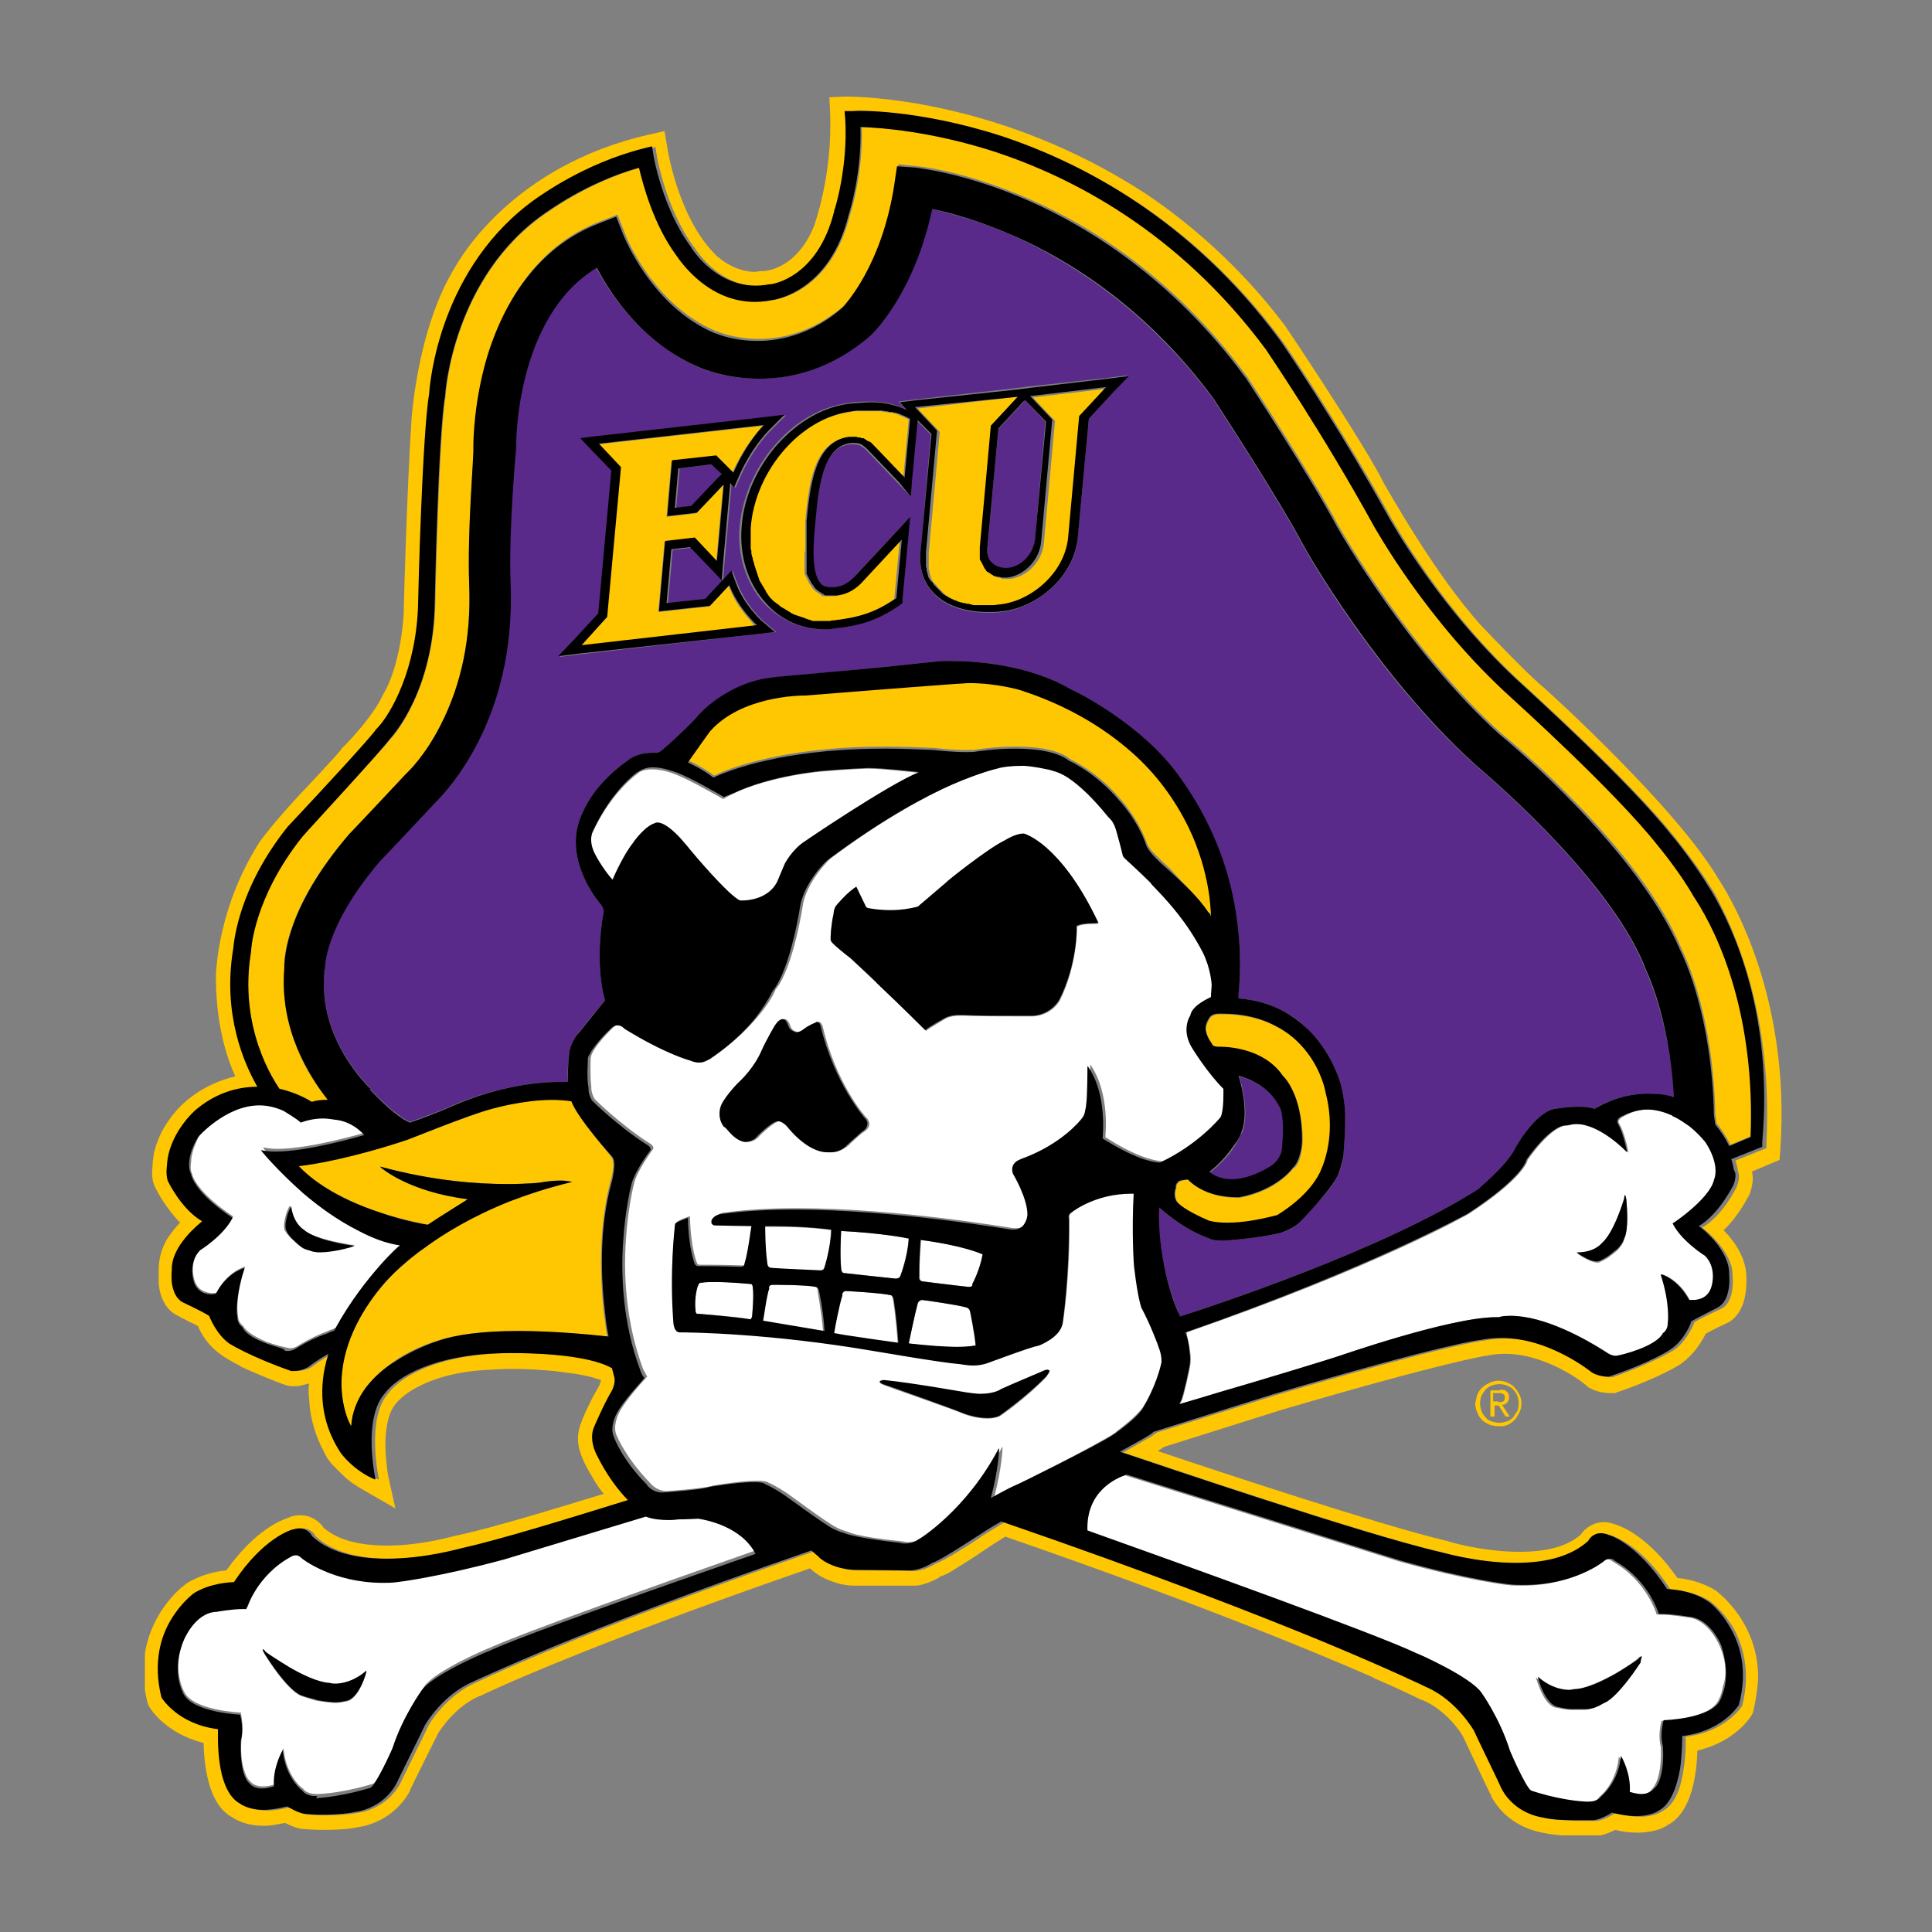
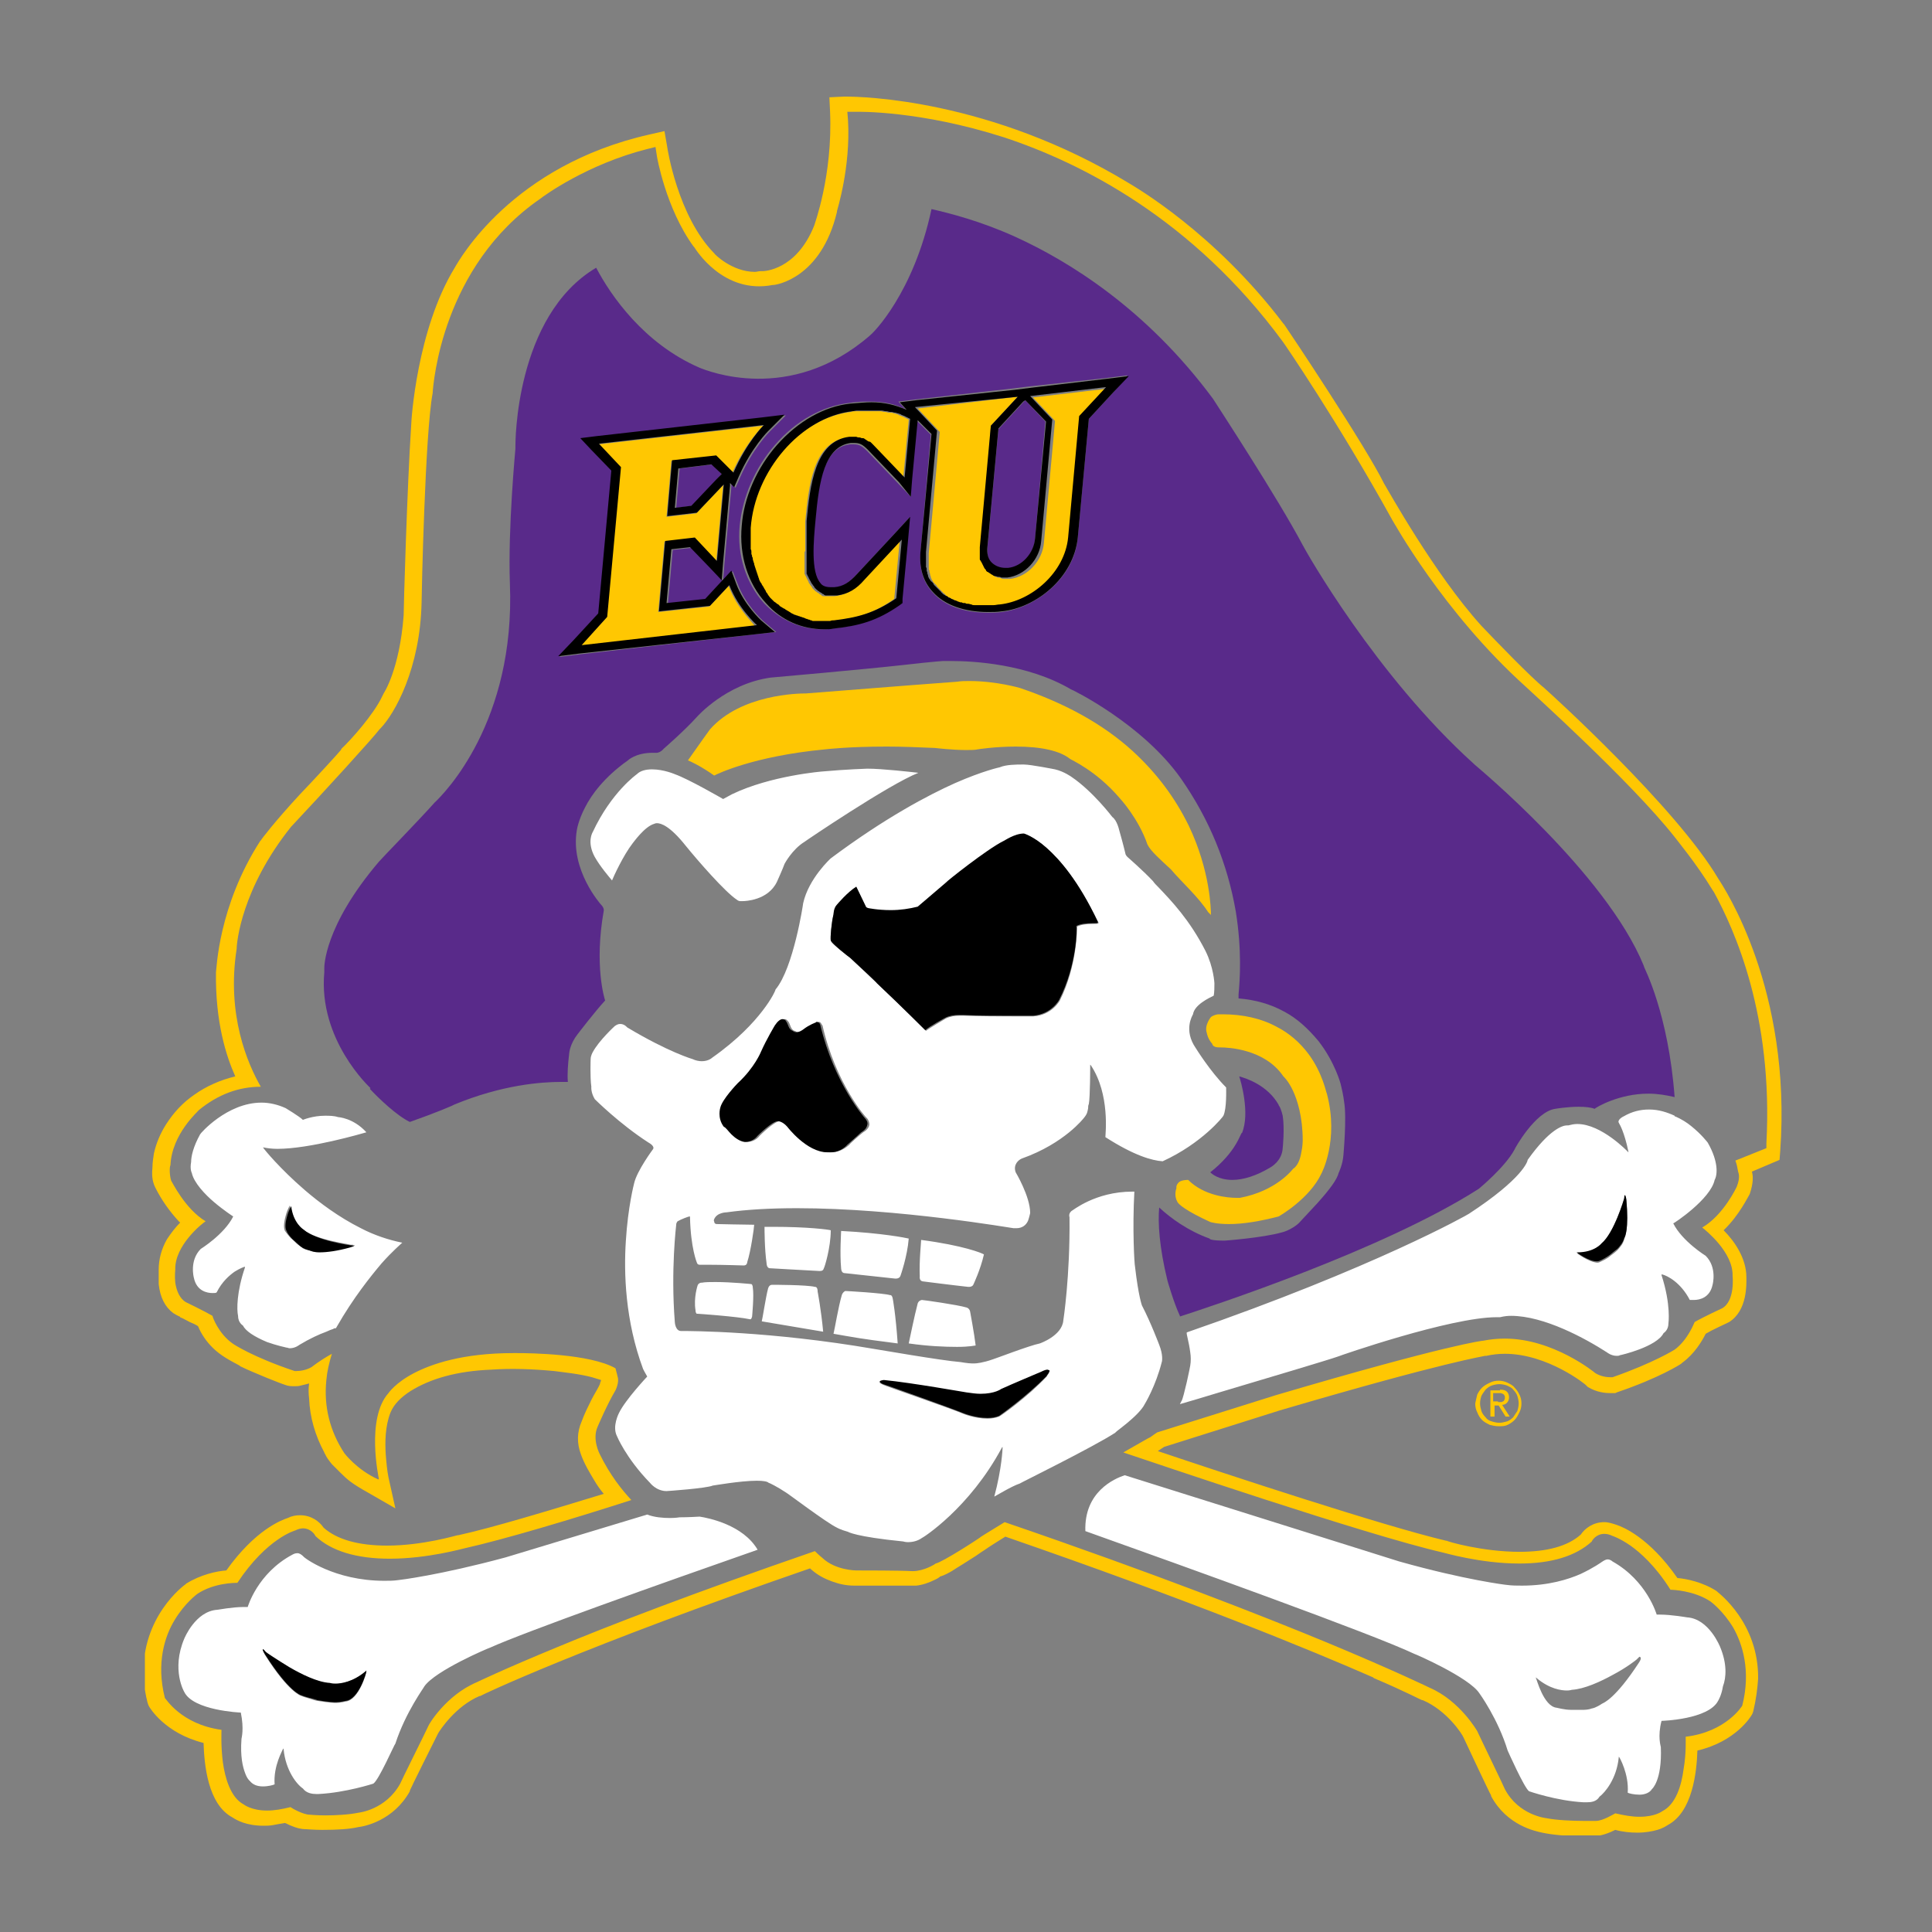
<svg xmlns="http://www.w3.org/2000/svg" width="120" height="120" viewBox="0 0 120 120" fill="none">
  <rect x="0" y="0" width="120" height="120" fill="#808080" stroke="none" />
  <g clip-path="url(#clip0)">
    <path d="M85.329 104.229C87.343 105.086 88.286 105.6 88.329 105.6H88.371C89.871 106.243 90.814 107.7 90.9 107.914C91.157 108.471 92.528 111.386 92.614 111.514V111.557C93.6 113.4 95.4 113.743 95.786 113.829C96.386 113.957 97.2 114.043 98.228 114.043C98.657 114.043 98.957 114.043 99 114.043C99.471 114.043 99.986 113.829 100.329 113.657C100.8 113.786 101.271 113.829 101.7 113.829C102.214 113.829 102.643 113.743 102.943 113.657C103.243 113.571 103.457 113.443 103.586 113.357C105.129 112.543 105.386 110.057 105.429 108.729C107.829 108.171 108.771 106.586 108.814 106.5L108.857 106.414L108.9 106.286C109.071 105.557 109.157 104.914 109.2 104.271C109.243 100.8 106.757 98.957 106.671 98.871L106.629 98.829C105.771 98.271 104.743 98.057 104.186 98.014C102.429 95.486 100.8 94.843 100.414 94.714C100.157 94.629 99.9 94.543 99.643 94.543C98.957 94.543 98.443 94.929 98.186 95.314C97.371 96.043 96.086 96.386 94.371 96.386C92.1 96.386 89.871 95.743 89.871 95.7H89.829C85.843 94.757 76.114 91.543 71.914 90.129C72.043 90.043 72.171 89.957 72.3 89.871L79.5 87.6C90 84.514 92.143 84.257 92.228 84.214H92.271H92.314C92.7 84.129 93.086 84.086 93.471 84.086C96.129 84.086 98.528 86.014 98.528 86.057L98.571 86.1L98.614 86.143C99.171 86.486 99.728 86.529 100.029 86.529C100.157 86.529 100.2 86.529 100.243 86.529H100.329L100.414 86.486C103.071 85.586 104.4 84.729 104.443 84.686L104.486 84.643C105.257 84.086 105.729 83.271 105.943 82.843C106.371 82.586 107.057 82.286 107.314 82.157L107.4 82.114C108.557 81.386 108.471 79.714 108.471 79.329C108.471 78.129 107.7 77.057 107.057 76.414C108.043 75.471 108.6 74.271 108.643 74.229L108.686 74.143C108.9 73.5 108.9 73.071 108.814 72.771L110.529 72.043L110.571 71.529C111.3 61.457 107.1 55.157 106.714 54.557C104.1 50.143 96.3 43.071 95.957 42.771L95.914 42.729C95.1 42.086 92.829 39.729 92.014 38.871C89.1 35.657 86.186 30.386 85.971 30.043C84.814 27.686 79.971 20.443 79.757 20.143L79.714 20.1C75.429 14.443 70.5 11.614 70.157 11.4C61.5 6.129 53.443 6 52.543 6C52.457 6 52.414 6 52.414 6L51.514 6.043L51.557 6.943C51.728 10.929 50.571 13.971 50.571 14.014C49.457 16.8 47.443 16.843 47.357 16.843H47.271H47.228C47.1 16.843 47.014 16.886 46.886 16.886C45.471 16.886 44.357 15.771 44.357 15.729C42.086 13.414 41.443 9.171 41.443 9.129L41.271 8.143L40.328 8.357C31.8 10.286 28.543 16.114 28.243 16.629C25.886 20.486 25.543 26.143 25.543 26.357C25.286 30.257 25.071 37.757 25.071 38.229C24.814 41.614 23.828 43.071 23.828 43.071L23.786 43.157L23.743 43.243C23.229 44.357 21.771 45.986 21.214 46.5L21.171 46.586C21.043 46.757 19.543 48.386 18.6 49.371C17.057 51.043 16.243 52.114 16.2 52.2L16.157 52.243C13.543 56.314 13.457 60.214 13.414 60.386C13.371 63.514 14.057 65.614 14.614 66.857C13.714 67.071 12.814 67.457 12.043 68.014C11.357 68.486 10.8 69.086 10.329 69.814C9.943 70.414 9.686 71.057 9.557 71.657C9.514 71.957 9.471 72.214 9.471 72.471C9.429 72.9 9.429 73.329 9.643 73.757C10.028 74.529 10.543 75.257 11.143 75.9C11.186 75.9 11.186 75.943 11.186 75.943C10.886 76.243 10.629 76.586 10.371 76.971C10.028 77.571 9.857 78.214 9.857 78.857V78.943C9.857 79.2 9.857 79.457 9.857 79.757C9.943 80.571 10.243 81.171 10.757 81.557C10.886 81.643 11.057 81.729 11.143 81.771C11.186 81.771 11.186 81.771 11.186 81.814C11.4 81.9 11.614 82.029 11.786 82.114C12 82.2 12.171 82.286 12.3 82.371C12.514 82.886 12.814 83.314 13.2 83.7C13.714 84.214 14.314 84.514 14.871 84.814L14.914 84.857C15.428 85.114 15.986 85.329 16.586 85.586C16.928 85.714 17.314 85.886 17.7 86.014C17.914 86.1 18.086 86.1 18.3 86.1C18.428 86.1 18.557 86.1 18.686 86.057C18.857 86.014 19.071 85.971 19.2 85.929C19.157 86.229 19.157 86.529 19.2 86.871C19.243 88.029 19.586 89.186 20.143 90.214C20.143 90.257 20.186 90.3 20.186 90.3C20.271 90.514 20.443 90.729 20.614 90.943C20.743 91.071 20.871 91.2 21.043 91.371L21.128 91.457C21.6 91.929 21.857 92.143 22.843 92.7L24.557 93.686L24.128 91.757C24.043 91.329 24 90.857 23.957 90.3C23.914 89.614 23.914 88.586 24.257 87.729C24.471 87.214 24.9 86.786 25.5 86.4C26.743 85.629 28.371 85.157 30.514 85.071C31.757 84.986 33.043 85.029 34.414 85.157C35.057 85.243 35.957 85.329 36.771 85.543C36.943 85.586 37.157 85.671 37.328 85.714C37.328 85.757 37.328 85.8 37.286 85.843C37.286 85.929 37.243 86.014 37.2 86.1C37.071 86.357 36.9 86.614 36.728 86.957C36.514 87.386 36.3 87.814 36.129 88.286C35.828 88.971 35.828 89.657 36.086 90.343C36.3 90.943 36.643 91.5 36.9 91.929C37.071 92.229 37.286 92.529 37.5 92.786C33.986 93.857 30.6 94.886 28.457 95.357H28.414C28.371 95.357 26.271 96 24.043 96C22.243 96 20.914 95.614 20.1 94.886C19.843 94.5 19.328 94.114 18.643 94.114C18.386 94.114 18.128 94.157 17.871 94.286C17.486 94.414 15.857 95.014 14.057 97.543C13.457 97.586 12.471 97.8 11.571 98.357L11.528 98.4C11.4 98.486 8.786 100.414 8.914 104.1C8.914 104.529 9 104.957 9.086 105.429C9.129 105.557 9.129 105.643 9.171 105.771L9.214 105.9L9.257 105.986C9.3 106.071 10.243 107.657 12.643 108.257C12.686 109.586 12.9 112.071 14.443 112.886C14.7 113.057 15.3 113.4 16.371 113.4C16.543 113.4 16.757 113.4 16.971 113.357C17.186 113.314 17.443 113.271 17.7 113.229C17.828 113.271 17.957 113.357 18.086 113.4C18.386 113.529 18.686 113.614 18.986 113.614C19.071 113.614 19.5 113.657 20.014 113.657C20.957 113.657 21.686 113.614 22.243 113.486C22.628 113.443 24.428 113.1 25.457 111.257V111.214C25.5 111.086 26.957 108.171 27.214 107.657C27.343 107.443 28.286 105.986 29.786 105.343H29.828C29.871 105.3 36.043 102.343 50.314 97.414C50.314 97.414 50.314 97.414 50.357 97.457C50.786 97.843 51.214 98.057 51.686 98.229C52.157 98.4 52.586 98.486 53.057 98.486C53.529 98.486 54 98.486 54.428 98.486C54.771 98.486 55.114 98.486 55.457 98.486C55.5 98.486 55.586 98.486 55.714 98.486C55.971 98.486 56.314 98.486 56.571 98.486C56.743 98.486 56.828 98.486 56.914 98.486C57.3 98.443 57.686 98.314 58.114 98.1C58.2 98.057 58.286 98.014 58.328 97.971C58.328 97.971 58.371 97.971 58.371 97.929C58.671 97.843 58.971 97.671 59.186 97.543C59.228 97.5 59.271 97.5 59.314 97.457C59.743 97.2 60.129 96.943 60.471 96.729C60.686 96.6 60.9 96.429 61.114 96.3C61.543 96 61.971 95.743 62.443 95.443C73.971 99.429 81.471 102.514 85.286 104.186L85.329 104.229ZM109.714 71.014V71.314L107.786 72.086C107.871 72.3 107.914 72.514 107.957 72.771C107.957 72.814 108.129 73.071 107.871 73.714C107.871 73.714 107.057 75.471 105.729 76.243C105.943 76.414 107.657 77.786 107.614 79.243C107.614 79.243 107.786 80.786 106.971 81.257C106.971 81.257 105.771 81.814 105.257 82.114C105.214 82.2 104.829 83.229 104.014 83.829C104.014 83.829 102.729 84.643 100.157 85.543C100.157 85.543 100.114 85.543 100.029 85.543C99.814 85.543 99.429 85.5 99.086 85.286C99.043 85.243 96.471 83.143 93.471 83.143C93 83.143 92.571 83.186 92.143 83.271C92.1 83.271 90 83.486 79.243 86.657L71.871 88.971C71.743 89.057 71.614 89.143 71.443 89.271C71.4 89.271 70.757 89.657 69.771 90.214C71.571 90.814 84.771 95.314 89.614 96.429C89.657 96.429 91.929 97.114 94.371 97.114C96.386 97.114 97.886 96.643 98.871 95.743C98.871 95.7 99.129 95.271 99.643 95.271C99.814 95.271 99.986 95.314 100.157 95.4C100.157 95.4 100.586 95.529 101.271 96C101.871 96.429 102.814 97.243 103.757 98.743C103.886 98.743 105.214 98.786 106.243 99.471C106.243 99.471 107.014 100.029 107.657 101.1C108.214 102.086 108.771 103.757 108.214 105.943C108.214 105.943 107.229 107.571 104.7 107.871C104.7 108 104.743 108.9 104.571 109.886C104.443 110.871 104.1 112.071 103.243 112.5C103.243 112.5 102.814 112.843 101.829 112.843C101.357 112.843 100.886 112.757 100.329 112.629C100.243 112.671 99.557 113.1 99.129 113.1C99.129 113.1 98.829 113.1 98.357 113.1C97.671 113.1 96.686 113.057 96.043 112.929C96.043 112.929 94.329 112.757 93.471 111.129C93.471 111.086 91.929 107.914 91.757 107.529C91.757 107.529 90.686 105.643 88.8 104.829C88.8 104.829 86.7 103.8 82.371 102C78.429 100.371 71.786 97.757 62.4 94.543C61.714 94.971 61.2 95.271 60.943 95.443C60.857 95.529 58.543 97.029 58.114 97.114C58.071 97.157 57.386 97.586 56.7 97.586C56.657 97.586 56.657 97.586 56.657 97.586C55.928 97.543 53.614 97.543 53.186 97.543C53.186 97.543 51.9 97.543 51.086 96.771C51.086 96.771 50.871 96.6 50.614 96.343C43.029 98.957 37.714 101.014 34.629 102.3C31.2 103.714 29.614 104.486 29.614 104.486C27.686 105.3 26.614 107.143 26.614 107.186C26.443 107.571 24.857 110.743 24.857 110.786C23.957 112.414 22.286 112.586 22.286 112.586C21.686 112.714 20.828 112.757 20.229 112.757C19.671 112.757 19.243 112.714 19.243 112.714C18.814 112.714 18.086 112.286 18.043 112.243C17.529 112.371 17.057 112.457 16.586 112.457C15.6 112.457 15.129 112.071 15.129 112.071C14.314 111.643 13.971 110.4 13.843 109.457C13.714 108.471 13.757 107.571 13.757 107.443C11.229 107.1 10.286 105.471 10.243 105.471C9.686 103.286 10.243 101.614 10.843 100.629C11.486 99.557 12.257 99 12.257 99C13.286 98.314 14.571 98.314 14.743 98.314C16.586 95.529 18.343 95.057 18.343 95.057C18.514 94.971 18.686 94.929 18.814 94.929C19.328 94.929 19.586 95.357 19.586 95.4C20.571 96.343 22.157 96.814 24.214 96.814C26.571 96.814 28.8 96.171 28.843 96.171C31.328 95.614 35.486 94.371 39.214 93.171C38.657 92.571 37.886 91.629 37.243 90.3C37.243 90.3 36.771 89.4 37.114 88.629C37.114 88.629 37.714 87.214 38.228 86.357C38.228 86.357 38.486 85.843 38.357 85.5C38.357 85.5 38.314 85.286 38.228 84.986C36.643 84.086 32.914 84.043 32.1 84.043C31.971 84.043 31.886 84.043 31.886 84.043C28.714 84.043 26.786 84.729 25.714 85.286C24.557 85.886 24.128 86.529 24.128 86.529C22.714 88.114 23.529 91.8 23.529 91.843V91.886H23.486C22.157 91.286 21.386 90.257 21.386 90.257C20.486 88.886 20.1 87.343 20.271 85.714C20.314 85.2 20.443 84.643 20.614 84.086C19.843 84.514 19.371 84.9 19.371 84.9C19.029 85.114 18.6 85.157 18.428 85.157C18.343 85.157 18.3 85.157 18.3 85.157C15.729 84.3 14.486 83.486 14.443 83.443C13.586 82.843 13.2 81.814 13.2 81.729C12.686 81.429 11.528 80.871 11.528 80.871C11.186 80.657 10.971 80.229 10.886 79.671C10.843 79.243 10.886 78.857 10.886 78.857C10.843 77.357 12.557 75.986 12.771 75.857C11.486 75.086 10.671 73.371 10.629 73.329C10.5 72.9 10.543 72.386 10.586 72.386C10.671 70.414 12.343 69 12.343 68.957C13.543 67.971 14.829 67.5 16.2 67.5C15.386 66.086 14.057 63.043 14.7 58.929C14.7 58.543 15 55.2 18.086 51.343L18.128 51.3C20.143 49.157 23.229 45.771 23.571 45.3L23.614 45.257L23.657 45.214C24.514 44.314 26.1 41.529 26.186 37.414C26.186 36.986 26.4 26.914 26.871 24.429C26.914 23.786 27.471 16.543 33.557 12.343C33.771 12.171 36.471 10.2 40.2 9.257L40.714 9.129L40.8 9.686C40.8 9.729 41.357 12.943 43.071 15.3L43.114 15.343C43.2 15.471 44.914 18.3 48 17.7H48.043C48.171 17.7 51 17.314 51.986 13.157V13.114C51.986 13.071 52.843 10.414 52.671 7.457L52.629 6.943H53.143C53.314 6.943 57.129 6.857 62.357 8.529C67.157 10.114 74.057 13.586 79.671 21.214C79.714 21.257 83.1 26.186 86.486 32.314C86.528 32.357 89.614 38.014 94.757 42.643C95.014 42.9 101.271 48.514 104.014 51.986C104.1 52.114 105.386 53.657 106.371 55.286L106.457 55.414C107.743 57.771 110.143 63.086 109.714 71.014Z" fill="#FFC702" />
-     <path d="M105.343 55.714C104.4 54.129 103.114 52.586 103.114 52.543C100.457 49.157 94.028 43.371 93.986 43.329C88.714 38.572 85.543 32.786 85.5 32.743C82.2 26.743 78.9 21.943 78.771 21.729C73.243 14.357 66.557 10.972 61.886 9.429C57.9 8.143 54.728 7.929 53.529 7.886C53.614 10.714 52.886 13.072 52.8 13.329C51.643 18.043 48.343 18.6 48 18.643C44.357 19.329 42.257 16.157 42.086 15.857C40.671 13.886 40.029 11.443 39.771 10.414C36.428 11.357 34.029 13.2 33.986 13.2C28.157 17.143 27.686 24.429 27.686 24.514V24.557C27.257 26.957 27.043 37.329 27.043 37.457C26.914 42.814 24.557 45.6 24.257 45.9C23.614 46.714 19.286 51.386 18.729 51.986C15.729 55.714 15.6 58.971 15.6 59.014V59.057C14.786 63.814 17.014 67.114 17.357 67.629C18.514 67.886 19.328 68.4 19.371 68.443C19.628 68.357 19.971 68.314 20.357 68.314C19.157 66.857 17.357 63.943 17.657 60.172C17.614 59.443 17.786 56.314 21.686 51.814L21.729 51.772C21.771 51.729 24.086 49.286 25.2 48.086L25.286 48C25.286 48 26.357 47.014 27.343 45.086C28.671 42.514 29.271 39.557 29.143 36.343C29.014 32.871 29.443 28.286 29.486 27.643C29.486 27.172 29.529 24.771 30.343 22.029C31.586 17.957 33.9 15.086 37.157 13.8L38.357 13.329L38.828 14.529C38.828 14.572 40.543 18.943 44.486 20.572H44.529C44.7 20.657 48.6 22.286 52.414 18.986C52.586 18.814 54.857 16.372 55.629 11.357L55.8 10.2L57 10.329C57.129 10.329 60 10.629 63.986 12.386C67.629 13.972 72.9 17.186 77.4 23.314L77.443 23.357C77.614 23.614 81.471 29.529 83.143 32.657C83.314 32.957 87.6 40.457 93.257 45.557C93.857 46.029 101.871 52.714 104.443 58.929C104.7 59.443 106.414 63.086 106.543 69.214L106.629 69.772C106.886 70.072 107.186 70.543 107.486 71.1L108.814 70.543C109.157 63.043 106.886 58.072 105.514 55.757L105.343 55.714Z" fill="#FFC702" />
    <path d="M81.257 65.443C80.743 64.757 80.057 64.157 79.286 63.771C78.343 63.257 77.186 63 75.943 63C75.9 63 75.814 63 75.771 63C75.771 63 75.728 63 75.686 63C75.6 63 75.386 63.043 75.214 63.171C75.214 63.171 74.786 63.686 74.957 64.157C74.957 64.157 75 64.5 75.3 64.843C75.3 64.843 75.3 65.057 75.728 65.057C75.728 65.057 75.771 65.057 75.814 65.057C76.243 65.057 78.557 65.143 79.714 66.857C79.714 66.857 80.014 67.114 80.314 67.757C80.571 68.314 80.914 69.343 80.914 70.843C80.914 70.843 80.914 71.186 80.829 71.571C80.743 72.086 80.571 72.429 80.314 72.6C80.271 72.643 79.286 73.971 77.014 74.4C77.014 74.4 76.928 74.4 76.8 74.4C76.243 74.4 74.786 74.271 73.8 73.286C73.757 73.286 73.414 73.286 73.243 73.414C73.243 73.414 73.028 73.586 73.071 73.8C73.071 73.8 72.9 74.229 73.114 74.614C73.157 74.786 73.671 75.214 75.171 75.9C75.171 75.9 75.557 76.029 76.329 76.029C77.228 76.029 78.257 75.857 79.414 75.557C79.5 75.514 81.343 74.443 82.071 72.9C82.071 72.9 83.186 70.843 82.414 67.929C82.371 67.886 82.157 66.643 81.257 65.443Z" fill="#FFC702" />
-     <path d="M35.486 68.4C35.143 68.314 34.714 68.314 34.286 68.314C32.486 68.314 30.557 68.871 30.557 68.871C29.143 69.257 25.329 70.8 25.286 70.8C21.9 71.914 19.414 72.343 18.557 72.429C19.329 73.243 20.829 74.357 23.571 75.3C25.157 75.814 26.486 76.029 26.571 76.071C27.257 75.643 28.8 74.657 29.057 74.486C25.329 74.014 23.7 72.557 23.657 72.514L23.614 72.471H23.657C27 73.371 29.743 73.543 31.5 73.543C32.743 73.543 33.514 73.457 33.514 73.457C33.986 73.371 34.414 73.329 34.8 73.329C35.271 73.329 35.529 73.414 35.529 73.414H35.571H35.529C34.114 73.757 32.829 74.186 31.671 74.614C29.314 75.557 27.557 76.629 26.4 77.486C26.229 77.614 26.1 77.743 25.929 77.829C24.343 79.029 23.657 80.014 23.614 80.014C22.457 81.429 21.129 83.657 21.214 86.186C21.257 87.343 21.6 88.243 21.814 88.586C21.9 87.686 22.2 86.871 22.757 86.143C23.229 85.543 23.829 84.986 24.6 84.471C25.886 83.614 27.171 83.271 27.171 83.271C28.286 82.886 29.957 82.671 32.143 82.671C34.329 82.671 36.514 82.886 37.714 83.014C37.629 82.586 37.586 82.071 37.5 81.557C37.286 79.457 37.157 76.329 37.886 73.5C37.886 73.5 38.314 72.129 37.929 71.829C37.971 71.786 35.914 69.514 35.486 68.4Z" fill="#FFC702" />
    <path d="M75.043 56.657C75.129 56.743 75.171 56.786 75.214 56.829C75.214 56.486 75.171 54.086 73.843 51.3C72.986 49.543 71.829 48 70.329 46.629C68.486 44.957 66.129 43.671 63.343 42.729C63.343 42.729 61.886 42.3 60.214 42.3C59.957 42.3 59.7 42.3 59.443 42.343C59.4 42.343 54.857 42.686 50.057 43.071C50.057 43.071 50.057 43.071 50.014 43.071C49.629 43.071 46.029 43.114 44.1 45.3C44.1 45.3 43.414 46.243 42.728 47.229C42.857 47.271 43.586 47.614 44.357 48.171C44.529 48.086 46.757 46.971 51.257 46.543C51.257 46.543 52.671 46.371 55.071 46.371C56.057 46.371 57.043 46.414 58.071 46.457C58.071 46.457 59.143 46.586 60 46.586C60.3 46.586 60.557 46.586 60.728 46.543C60.728 46.543 61.8 46.371 63.086 46.371C64.671 46.371 65.829 46.629 66.471 47.143C66.514 47.186 68.1 47.871 69.557 49.586C69.557 49.586 70.714 50.829 71.271 52.457C71.486 52.886 72.086 53.4 72.728 54C73.457 54.857 74.4 55.671 75.043 56.657Z" fill="#FFC702" />
    <path d="M50.014 34.2C50.014 34.157 50.014 34.114 50.014 34.114C50.014 34.071 50.014 34.029 50.014 34.029C50.014 33.986 50.014 33.943 50.014 33.943C50.014 33.9 50.014 33.857 50.014 33.857C50.014 33.814 50.014 33.771 50.014 33.771C50.014 33.729 50.014 33.686 50.014 33.686C50.014 33.643 50.014 33.6 50.014 33.557C50.014 33.514 50.014 33.471 50.014 33.471C50.014 33.429 50.014 33.386 50.014 33.343C50.014 33.3 50.014 33.257 50.014 33.257C50.014 33.214 50.014 33.171 50.014 33.129C50.014 33.086 50.014 33.086 50.014 33.043C50.014 33 50.014 32.957 50.014 32.914C50.014 32.871 50.014 32.871 50.014 32.829C50.014 32.786 50.014 32.743 50.014 32.7C50.014 32.657 50.014 32.657 50.014 32.614C50.014 32.529 50.014 32.486 50.014 32.4C50.229 30.214 50.486 27.429 52.671 27.171C52.714 27.171 52.757 27.171 52.8 27.171H52.843C52.886 27.171 52.886 27.171 52.929 27.171C52.971 27.171 53.057 27.171 53.1 27.171C53.143 27.171 53.186 27.171 53.271 27.214C53.271 27.214 53.271 27.214 53.314 27.214C53.357 27.214 53.4 27.257 53.443 27.257C53.443 27.257 53.443 27.257 53.486 27.257C53.529 27.257 53.571 27.3 53.614 27.3C53.657 27.343 53.7 27.343 53.743 27.386C53.786 27.429 53.829 27.429 53.871 27.471C53.871 27.471 53.871 27.471 53.914 27.471C53.957 27.514 54 27.557 54.043 27.557C54.086 27.6 54.129 27.643 54.171 27.686L56.1 29.7L56.443 26.057C56.357 26.014 56.271 25.971 56.186 25.929C56.143 25.929 56.143 25.886 56.1 25.886C56.014 25.843 55.971 25.843 55.886 25.8C55.843 25.8 55.843 25.8 55.8 25.757C55.714 25.714 55.629 25.714 55.543 25.671H55.5C55.414 25.629 55.371 25.629 55.286 25.629C55.243 25.629 55.243 25.629 55.2 25.629C55.114 25.629 55.071 25.586 54.986 25.586C54.943 25.586 54.943 25.586 54.943 25.586C54.857 25.586 54.771 25.543 54.686 25.543H54.643C54.557 25.543 54.514 25.543 54.429 25.543C54.386 25.543 54.386 25.543 54.343 25.543C54.257 25.543 54.214 25.543 54.129 25.543H54.086C54 25.543 53.914 25.543 53.829 25.543C53.786 25.543 53.786 25.543 53.743 25.543C53.657 25.543 53.614 25.543 53.529 25.543C53.486 25.543 53.443 25.543 53.443 25.543C53.357 25.543 53.314 25.543 53.229 25.543C53.186 25.543 53.186 25.543 53.143 25.543C53.057 25.543 52.929 25.543 52.843 25.586C49.629 25.971 46.8 29.314 46.5 32.786C46.5 32.871 46.5 33 46.5 33.086C46.5 33.129 46.5 33.171 46.5 33.171C46.5 33.257 46.5 33.3 46.5 33.386C46.5 33.429 46.5 33.471 46.5 33.514C46.5 33.557 46.5 33.643 46.5 33.686C46.5 33.729 46.5 33.771 46.5 33.814C46.5 33.857 46.5 33.943 46.5 33.986C46.5 34.029 46.5 34.071 46.5 34.114C46.5 34.157 46.5 34.243 46.543 34.286C46.543 34.329 46.543 34.371 46.543 34.414C46.543 34.457 46.543 34.543 46.586 34.586C46.586 34.629 46.586 34.671 46.629 34.714C46.629 34.757 46.671 34.8 46.671 34.886C46.671 34.929 46.714 34.971 46.714 35.014C46.714 35.057 46.757 35.1 46.757 35.143C46.757 35.186 46.8 35.229 46.8 35.271C46.8 35.314 46.843 35.357 46.843 35.4C46.843 35.443 46.886 35.486 46.886 35.529C46.886 35.571 46.929 35.614 46.929 35.657C46.929 35.7 46.971 35.743 46.971 35.786C46.971 35.829 47.014 35.871 47.057 35.914C47.057 35.957 47.1 36 47.1 36.043C47.143 36.086 47.143 36.129 47.186 36.171C47.186 36.214 47.229 36.257 47.229 36.257C47.271 36.3 47.271 36.343 47.314 36.386C47.357 36.429 47.357 36.429 47.357 36.471C47.4 36.514 47.4 36.557 47.443 36.6C47.443 36.643 47.486 36.643 47.486 36.686C47.529 36.729 47.571 36.771 47.571 36.814C47.571 36.857 47.614 36.857 47.614 36.9C47.657 36.943 47.7 37.029 47.743 37.071L47.786 37.114C47.829 37.2 47.914 37.243 47.957 37.329C47.957 37.329 48 37.329 48 37.371C48.043 37.414 48.086 37.457 48.171 37.5C48.214 37.5 48.214 37.543 48.257 37.543C48.3 37.586 48.343 37.629 48.386 37.671C48.429 37.714 48.429 37.714 48.471 37.714C48.514 37.757 48.557 37.8 48.6 37.8C48.643 37.8 48.643 37.843 48.686 37.843C48.729 37.886 48.771 37.886 48.814 37.929C48.857 37.971 48.857 37.971 48.9 37.971C48.943 38.014 48.986 38.014 49.029 38.057C49.071 38.057 49.114 38.1 49.114 38.1C49.157 38.143 49.2 38.143 49.243 38.186C49.286 38.186 49.329 38.229 49.329 38.229C49.371 38.229 49.414 38.271 49.457 38.271C49.5 38.271 49.543 38.314 49.543 38.314C49.586 38.314 49.629 38.357 49.671 38.357C49.714 38.357 49.757 38.4 49.8 38.4C49.843 38.4 49.886 38.443 49.929 38.443C49.971 38.443 50.014 38.443 50.057 38.486C50.1 38.486 50.143 38.529 50.186 38.529C50.229 38.529 50.271 38.529 50.314 38.571C50.357 38.571 50.4 38.571 50.443 38.614C50.486 38.614 50.529 38.614 50.571 38.614C50.614 38.614 50.657 38.614 50.743 38.614C50.786 38.614 50.829 38.614 50.871 38.614C50.914 38.614 50.957 38.614 51.043 38.614C51.086 38.614 51.129 38.614 51.171 38.614C51.214 38.614 51.3 38.614 51.343 38.614C51.386 38.614 51.386 38.614 51.429 38.614C51.514 38.614 51.6 38.614 51.686 38.571C53.143 38.4 54.214 38.143 55.543 37.2L55.886 33.557L53.571 36.043C53.057 36.643 52.543 36.943 51.857 37.029C51.814 37.029 51.729 37.029 51.686 37.029H51.643H51.6C51.557 37.029 51.557 37.029 51.557 37.029C51.514 37.029 51.514 37.029 51.471 37.029C51.429 37.029 51.429 37.029 51.386 37.029C51.343 37.029 51.343 37.029 51.3 37.029C51.257 37.029 51.257 37.029 51.214 37.029C51.171 37.029 51.171 37.029 51.129 37.029C51.086 37.029 51.086 37.029 51.043 36.986C51.043 36.986 51 36.986 51 36.943C50.957 36.943 50.957 36.9 50.914 36.9C50.914 36.9 50.871 36.9 50.871 36.857C50.829 36.857 50.829 36.814 50.786 36.814C50.786 36.814 50.743 36.814 50.743 36.771C50.7 36.771 50.7 36.729 50.657 36.729L50.614 36.686C50.571 36.643 50.571 36.643 50.529 36.6C50.529 36.6 50.529 36.6 50.486 36.557C50.443 36.514 50.443 36.471 50.4 36.429C50.4 36.429 50.4 36.386 50.357 36.386C50.357 36.343 50.314 36.343 50.314 36.3C50.314 36.3 50.314 36.257 50.271 36.257C50.271 36.214 50.229 36.214 50.229 36.171C50.229 36.129 50.229 36.129 50.186 36.086C50.186 36.043 50.186 36.043 50.143 36C50.143 35.957 50.143 35.957 50.1 35.914C50.1 35.871 50.1 35.871 50.057 35.829C50.057 35.786 50.057 35.786 50.014 35.743C50.014 35.7 50.014 35.7 49.971 35.657C49.971 35.614 49.971 35.614 49.971 35.571C49.971 35.529 49.971 35.529 49.971 35.486C49.971 35.443 49.971 35.443 49.971 35.4C49.971 35.357 49.971 35.357 49.971 35.314C49.971 35.271 49.971 35.271 49.971 35.229C49.971 35.186 49.971 35.186 49.971 35.143C49.971 35.1 49.971 35.1 49.971 35.057C49.971 35.014 49.971 35.014 49.971 34.971C49.971 34.929 49.971 34.929 49.971 34.886C49.971 34.843 49.971 34.843 49.971 34.8C49.971 34.757 49.971 34.757 49.971 34.714C49.971 34.671 49.971 34.629 49.971 34.629C49.971 34.586 49.971 34.543 49.971 34.543C49.971 34.5 49.971 34.457 49.971 34.457C49.971 34.414 49.971 34.414 49.971 34.371V34.286C50.014 34.243 50.014 34.2 50.014 34.2Z" fill="#FFC702" />
    <path d="M61.543 26.443L63.214 24.643L57 25.372L58.371 26.829L57.686 34.371C57.686 34.457 57.686 34.5 57.686 34.586V34.672C57.686 34.714 57.686 34.757 57.686 34.8C57.686 34.843 57.686 34.843 57.686 34.886C57.686 34.929 57.686 34.971 57.686 35.014C57.686 35.057 57.686 35.057 57.686 35.1C57.686 35.143 57.686 35.186 57.686 35.229C57.686 35.272 57.686 35.272 57.686 35.314C57.686 35.357 57.686 35.4 57.729 35.443C57.729 35.486 57.729 35.486 57.729 35.529C57.729 35.572 57.771 35.614 57.771 35.657V35.7C57.771 35.743 57.814 35.786 57.814 35.829V35.871C57.857 35.914 57.857 36 57.9 36.043C57.943 36.086 57.943 36.129 57.986 36.172C57.986 36.172 57.986 36.214 58.029 36.214C58.071 36.257 58.071 36.3 58.114 36.3L58.157 36.343C58.157 36.386 58.2 36.386 58.2 36.429L58.243 36.471C58.286 36.514 58.286 36.514 58.329 36.557L58.371 36.6C58.414 36.643 58.414 36.643 58.457 36.686L58.5 36.729C58.543 36.772 58.543 36.772 58.586 36.814L58.629 36.857C58.671 36.9 58.714 36.9 58.714 36.943C58.714 36.943 58.757 36.943 58.757 36.986C58.8 37.029 58.843 37.072 58.886 37.072C58.929 37.114 58.971 37.114 59.057 37.157C59.057 37.157 59.1 37.157 59.1 37.2C59.143 37.2 59.186 37.243 59.229 37.243C59.229 37.243 59.271 37.243 59.271 37.286C59.314 37.286 59.357 37.329 59.4 37.329C59.443 37.329 59.443 37.329 59.486 37.371C59.529 37.371 59.571 37.414 59.614 37.414C59.657 37.414 59.657 37.414 59.7 37.457C59.743 37.457 59.786 37.5 59.829 37.5C59.871 37.5 59.871 37.5 59.914 37.5C59.957 37.5 60 37.543 60.043 37.543C60.043 37.543 60.086 37.543 60.129 37.543C60.171 37.543 60.214 37.586 60.257 37.586H60.3C60.386 37.586 60.429 37.629 60.514 37.629C60.557 37.629 60.643 37.629 60.686 37.672C60.729 37.672 60.729 37.672 60.771 37.672C60.814 37.672 60.857 37.672 60.9 37.672C60.943 37.672 60.943 37.672 60.986 37.672C61.029 37.672 61.071 37.672 61.114 37.672C61.157 37.672 61.157 37.672 61.2 37.672C61.243 37.672 61.286 37.672 61.329 37.672C61.371 37.672 61.371 37.672 61.414 37.672H61.5C61.629 37.672 61.714 37.672 61.843 37.672H61.886C62.014 37.672 62.143 37.672 62.271 37.629C64.243 37.414 66.343 35.657 66.514 33.471L67.2 25.929L68.871 24.129L64.157 24.686L65.529 26.143L64.843 33.686C64.757 34.843 63.814 35.829 62.743 35.957C62.657 35.957 62.614 35.957 62.529 35.957C62.486 35.957 62.443 35.957 62.4 35.957H62.357C62.314 35.957 62.229 35.957 62.186 35.914C62.143 35.914 62.1 35.871 62.014 35.871H61.971C61.929 35.871 61.886 35.829 61.843 35.829C61.843 35.829 61.8 35.829 61.8 35.786C61.757 35.786 61.757 35.743 61.714 35.743L61.671 35.7C61.629 35.7 61.629 35.657 61.586 35.657L61.543 35.614C61.5 35.614 61.5 35.572 61.457 35.572L61.414 35.529C61.371 35.486 61.371 35.486 61.371 35.443L61.329 35.4C61.329 35.357 61.286 35.357 61.286 35.314C61.286 35.314 61.243 35.272 61.243 35.229C61.243 35.186 61.2 35.186 61.2 35.143C61.2 35.1 61.157 35.1 61.157 35.057C61.157 35.014 61.114 35.014 61.114 34.971C61.114 34.929 61.114 34.929 61.071 34.886C61.071 34.843 61.071 34.8 61.029 34.8C61.029 34.757 61.029 34.757 61.029 34.714C61.029 34.672 61.029 34.629 61.029 34.586C61.029 34.543 61.029 34.543 61.029 34.5C61.029 34.457 61.029 34.414 61.029 34.371C61.029 34.329 61.029 34.329 61.029 34.286C61.029 34.2 61.029 34.157 61.029 34.072L61.543 26.443Z" fill="#FFC702" />
    <path d="M45.257 36.386L44.057 37.671L40.886 38.014L41.271 33.643L43.114 33.429L44.486 34.886L44.914 30.129L43.243 31.886L41.4 32.1L41.7 28.629L44.443 28.329L45.471 29.4C46.286 27.514 47.4 26.443 47.4 26.443L37.157 27.6L38.529 29.057L37.671 38.357L36 40.157L46.886 38.914C46.971 38.871 45.771 37.843 45.257 36.386Z" fill="#FFC702" />
    <path d="M51.386 38.614C51.343 38.614 51.257 38.614 51.214 38.614C51.214 38.614 51.214 38.614 51.257 38.614C51.257 38.614 51.343 38.614 51.386 38.614ZM44.529 29.786L44.829 29.443L44.271 28.843L42.214 29.1L42 31.543L43.029 31.414L44.529 29.786ZM102.129 60.086L102.086 59.957C99.729 54.214 91.671 47.571 91.586 47.486L91.543 47.443C85.457 41.957 81.086 34.2 80.914 33.857C79.371 30.943 75.643 25.243 75.343 24.771C71.186 19.157 66.343 16.2 63.043 14.7C60.857 13.714 58.971 13.243 57.857 12.986C56.743 18.214 54.214 20.7 54.086 20.786L54.043 20.829C49.071 25.157 43.886 23.014 43.457 22.843C39.986 21.343 37.929 18.343 37.029 16.629C31.971 19.629 32.014 27.6 32.014 27.686V27.771V27.857C32.014 27.9 31.543 32.786 31.671 36.257C32.014 44.829 27.6 49.286 27 49.843C25.929 51.043 23.786 53.229 23.529 53.529C20.1 57.557 20.143 60.086 20.143 60.129V60.257V60.386C19.757 64.586 22.971 67.543 23.014 67.586L22.971 67.629C23.486 68.186 24.643 69.3 25.457 69.686C27.043 69.129 28.157 68.657 28.2 68.614C31.2 67.371 33.643 67.2 34.843 67.2C35.014 67.2 35.143 67.2 35.271 67.2C35.229 66.729 35.271 66.129 35.357 65.4C35.357 65.4 35.4 64.843 35.871 64.243C35.871 64.243 36.986 62.786 37.586 62.143C37.543 62.014 36.9 59.957 37.5 56.571C37.5 56.571 37.543 56.4 37.329 56.186C37.329 56.186 35.4 54.043 35.829 51.557C35.829 51.557 35.914 50.957 36.343 50.143C36.729 49.371 37.543 48.257 39 47.229C39 47.229 39.471 46.757 40.543 46.757C40.629 46.757 40.714 46.757 40.8 46.757C40.8 46.757 41.014 46.757 41.229 46.5C41.229 46.5 42.514 45.386 43.286 44.529C43.286 44.529 45.086 42.471 47.871 42.086C47.914 42.086 53.7 41.571 56.014 41.314C58.286 41.057 58.586 41.057 58.586 41.057C58.586 41.057 58.757 41.057 59.1 41.057C60.429 41.057 63.814 41.229 66.514 42.814C66.557 42.814 70.971 44.957 73.371 48.386C75.129 50.914 76.243 53.657 76.757 56.614C77.143 59.014 77.014 60.857 76.929 61.757C76.929 61.843 76.929 61.929 76.929 62.014C77.957 62.1 78.9 62.357 79.757 62.829C80.571 63.257 81.257 63.9 81.9 64.671C82.929 66 83.271 67.329 83.271 67.329C83.443 68.014 83.486 68.443 83.486 68.443C83.657 69.429 83.443 71.7 83.443 71.743C83.4 72.343 83.143 72.857 83.143 72.857C83.057 73.243 82.586 73.886 81.814 74.743C81.214 75.386 80.657 75.986 80.657 75.986C80.229 76.371 79.671 76.543 79.629 76.543C78.429 76.886 76.071 77.057 76.071 77.057C75.257 77.057 75.129 76.971 75.129 76.929C73.8 76.457 72.686 75.643 72 75C71.914 75.943 72 77.443 72.514 79.543C72.514 79.543 72.9 80.914 73.286 81.729C73.286 81.729 73.286 81.729 73.286 81.771C75.129 81.171 85.886 77.657 91.843 73.843C91.843 73.843 93.471 72.514 94.071 71.4C94.071 71.357 95.357 69.043 96.6 68.871C96.6 68.871 97.329 68.743 98.057 68.743C98.486 68.743 98.829 68.786 99.043 68.871C99.129 68.786 100.543 67.929 102.386 67.929C102.943 67.929 103.457 68.014 104.014 68.143C103.629 62.957 102.129 60.129 102.129 60.086ZM47.014 39.386L36.129 40.629L34.757 40.8L35.7 39.814L37.243 38.143L38.057 29.271L36.814 27.986L36.129 27.257L37.157 27.129L47.4 25.971L48.814 25.8L47.786 26.829C47.786 26.829 46.757 27.857 45.986 29.614L45.686 30.3L45.429 30.043V30.214L45 34.971L44.914 36.086L44.143 35.271L42.943 34.029L41.786 34.157L41.486 37.5L43.886 37.243L44.957 36.086L45.514 35.486L45.814 36.257C46.286 37.543 47.357 38.529 47.357 38.529L48.214 39.257L47.014 39.386ZM69.171 24.343L67.629 26.014L66.943 33.386C66.729 35.914 64.329 37.757 62.229 38.014C61.929 38.057 61.671 38.057 61.371 38.057C59.871 38.057 58.671 37.629 57.943 36.814C57.343 36.171 57.086 35.314 57.171 34.329L57.814 27L56.957 26.143L56.614 29.786L56.571 30.857L55.8 30.043L53.871 28.029C53.529 27.686 53.357 27.6 53.014 27.6C52.929 27.6 52.886 27.6 52.8 27.6C51.171 27.771 50.829 29.957 50.614 32.357C50.486 33.643 50.314 35.614 50.914 36.257C51 36.386 51.171 36.514 51.557 36.514C51.6 36.514 51.686 36.514 51.771 36.514C52.329 36.471 52.714 36.214 53.186 35.7L55.5 33.214L56.486 32.143L56.357 33.6L56.014 37.243L55.971 37.457L55.757 37.586C54.343 38.571 53.229 38.871 51.643 39.043C51.429 39.086 51.257 39.086 51.086 39.086C49.714 39.086 48.429 38.486 47.443 37.457C46.329 36.214 45.771 34.457 45.943 32.657C46.114 30.9 46.886 29.057 48.129 27.643C49.414 26.143 51.043 25.243 52.714 25.029C53.271 24.943 53.657 24.943 54.043 24.943C54.857 24.943 55.543 25.071 56.229 25.414L55.8 24.943L56.829 24.814L62.914 24.129L63.943 24L68.657 23.486L70.029 23.314L69.171 24.343ZM63.686 24.857L63.557 24.986L62.014 26.657L61.329 34.029C61.286 34.414 61.371 34.757 61.586 34.971C61.8 35.186 62.1 35.314 62.443 35.314C62.486 35.314 62.571 35.314 62.614 35.314C63.471 35.229 64.2 34.414 64.286 33.514L64.929 26.186L63.686 24.857ZM54.171 25.457H54.214H54.171ZM61.414 37.543H61.371H61.414ZM76.714 71.143C76.457 71.571 75.943 72.214 75.171 72.814C75.257 72.9 75.686 73.286 76.543 73.286C77.229 73.286 78.043 73.029 78.9 72.514C78.9 72.514 79.629 72.129 79.671 71.314C79.671 71.314 79.8 70.114 79.671 69.3C79.671 69.3 79.586 68.914 79.457 68.7C79.457 68.7 79.414 68.657 79.414 68.614C78.729 67.414 77.443 66.986 76.971 66.857C77.057 67.114 77.657 69.129 77.143 70.371C77.1 70.329 77.014 70.671 76.714 71.143Z" fill="#592A8A" />
    <path d="M57.214 77.014C57.214 77.186 57.086 78.3 57.129 79.286C57.129 79.286 57.086 79.543 57.3 79.586C57.3 79.586 59.314 79.843 60.129 79.929C60.129 79.929 60.171 79.929 60.214 79.929C60.3 79.929 60.429 79.886 60.471 79.757C60.471 79.757 60.9 78.857 61.114 77.914C60.986 77.829 59.829 77.357 57.214 77.014ZM73.929 84C73.971 84.257 73.971 84.557 73.929 84.814C73.929 84.814 73.843 85.286 73.714 85.843C73.586 86.357 73.457 86.957 73.371 87.043L73.286 87.214C73.886 87.043 74.743 86.786 75.729 86.486C78.6 85.629 82.5 84.471 83.1 84.257C83.186 84.214 90.086 81.814 92.957 81.814C93.043 81.814 93.086 81.814 93.171 81.814C93.214 81.814 93.429 81.729 93.857 81.729C95.914 81.729 98.486 83.143 99.814 84C99.814 84 100.071 84.214 100.414 84.214C100.5 84.214 100.543 84.214 100.629 84.171C100.671 84.171 102.9 83.657 103.329 82.8C103.329 82.8 103.629 82.629 103.629 82.2C103.629 82.2 103.8 81.043 103.2 79.2V79.157H103.243C103.586 79.243 104.4 79.671 104.957 80.743C105 80.743 105.086 80.743 105.214 80.743C105.557 80.743 106.2 80.614 106.371 79.8C106.371 79.8 106.671 78.729 105.943 78C105.943 78 104.486 77.1 103.929 75.986C103.971 75.986 106.243 74.486 106.5 73.286C106.671 72.986 106.757 72.171 106.071 70.971C106.071 70.971 105.686 70.457 105.043 69.943C104.786 69.729 104.443 69.514 104.057 69.343H104.014C104.014 69.343 104.014 69.343 104.014 69.3C103.543 69.086 103.029 68.914 102.429 68.914C101.871 68.914 101.357 69.043 100.843 69.343C100.843 69.343 100.629 69.429 100.543 69.6C100.5 69.686 100.543 69.729 100.586 69.814C100.586 69.814 100.886 70.286 101.143 71.529V71.571L101.1 71.529C101.1 71.529 99.471 69.814 97.971 69.814C97.757 69.814 97.586 69.857 97.414 69.9C97.414 69.9 97.371 69.9 97.329 69.9C97.071 69.9 96.257 70.114 94.886 72.043C94.886 72.129 94.586 73.2 91.243 75.386C91.2 75.429 85.371 78.729 73.714 82.757C73.671 82.843 73.843 83.314 73.929 84ZM97.929 77.829H97.971C99.043 77.829 99.471 77.271 99.471 77.271C100.243 76.629 100.843 74.486 100.886 74.443C100.886 74.271 100.886 74.271 100.929 74.271C100.929 74.271 100.971 74.271 101.014 74.571C101.186 76.457 100.886 76.929 100.886 76.971C100.8 77.271 100.671 77.4 100.671 77.4C100.586 77.529 100.457 77.657 100.457 77.657C100.329 77.786 100.029 78 100.029 78C99.857 78.171 99.471 78.343 99.471 78.343C99.386 78.386 99.3 78.429 99.214 78.429C98.657 78.386 97.929 77.829 97.929 77.829ZM55.286 80.443C54.857 80.314 52.586 80.186 52.5 80.186C52.329 80.271 52.286 80.443 52.286 80.443C52.071 81.171 51.857 82.5 51.771 82.843C52.243 82.929 52.5 82.971 52.5 82.971C53.7 83.186 54.771 83.314 55.757 83.443C55.629 81.6 55.457 80.7 55.457 80.7C55.414 80.4 55.286 80.443 55.286 80.443ZM106.843 102.3C106.843 102.3 106.157 100.543 104.786 100.457C104.786 100.457 103.8 100.286 103.114 100.286C103.029 100.286 102.986 100.286 102.9 100.286C102.9 100.286 102.3 98.186 100.157 96.986C100.157 96.986 100.029 96.857 99.857 96.857C99.729 96.857 99.6 96.943 99.471 97.029C99.471 97.029 99 97.371 98.186 97.757C97.414 98.1 96.171 98.486 94.543 98.486C94.243 98.486 93.9 98.486 93.6 98.443C93.557 98.443 91.029 98.143 86.914 96.986L69.857 91.629C69.214 91.843 67.329 92.657 67.414 95.1C73.543 97.286 85.243 101.486 87.857 102.729C87.9 102.729 91.243 104.186 91.886 105.171C91.886 105.171 93.043 106.757 93.643 108.729C93.643 108.729 94.671 111.043 94.971 111.257C94.971 111.257 96.686 111.857 98.357 111.943C98.357 111.943 98.443 111.943 98.571 111.943C98.829 111.943 99.171 111.9 99.343 111.6C99.686 111.343 100.414 110.486 100.543 109.157V109.114L100.586 109.157C100.586 109.157 101.186 110.186 101.1 111.343C101.143 111.386 101.486 111.471 101.829 111.471C102.171 111.471 102.471 111.343 102.6 111.129C102.6 111.129 103.243 110.614 103.157 108.514C103.157 108.471 102.943 107.871 103.2 106.886C103.243 106.886 106.114 106.8 106.714 105.643C106.714 105.643 106.929 105.3 107.014 104.743C107.229 104.186 107.271 103.329 106.843 102.3ZM101.786 103.286C100.329 105.514 99.6 105.771 99.514 105.814C99.129 106.071 98.914 106.114 98.871 106.114C98.657 106.2 98.4 106.2 98.4 106.2C98.357 106.2 98.229 106.2 98.1 106.2C97.886 106.2 97.586 106.2 97.586 106.2H97.543C97.2 106.2 96.686 106.071 96.686 106.071C95.871 105.986 95.443 104.271 95.4 104.229V104.186L95.443 104.229C96.257 104.914 96.986 105 97.329 105C97.5 105 97.629 104.957 97.629 104.957C98.4 104.914 99.429 104.443 100.2 104.014C101.014 103.586 101.614 103.114 101.657 103.071C101.829 102.9 101.829 102.9 101.829 102.9C102 102.943 101.871 103.157 101.786 103.286ZM38.014 54.686C38.1 54.471 38.7 53.143 39.3 52.371C39.343 52.329 40.029 51.343 40.629 51.171C40.629 51.171 40.714 51.129 40.8 51.129C41.057 51.129 41.614 51.3 42.6 52.543C43.329 53.443 45.043 55.414 45.771 55.886C45.771 55.886 45.857 55.971 45.986 55.971C46.029 55.971 46.071 55.971 46.114 55.971C46.286 55.971 47.7 55.929 48.257 54.771C48.257 54.771 48.643 53.914 48.729 53.657C48.729 53.657 49.2 52.757 49.971 52.286C50.014 52.243 55.2 48.729 57.043 48C56.657 47.957 54.814 47.743 53.871 47.743C53.871 47.743 52.543 47.786 51.129 47.914C51.086 47.914 47.871 48.171 45.471 49.329L44.914 49.629C44.914 49.629 42.771 48.386 41.914 48.086C41.914 48.086 41.229 47.786 40.5 47.786C40.114 47.786 39.771 47.871 39.557 48.086C39.557 48.086 37.971 49.2 36.814 51.686C36.814 51.686 36.429 52.286 36.943 53.229C37.286 53.829 37.8 54.429 38.014 54.686ZM50.614 79.929C50.1 79.8 48 79.8 47.957 79.8C47.743 79.8 47.7 80.057 47.7 80.057C47.571 80.529 47.357 81.943 47.314 82.071C48.6 82.286 50.1 82.543 51.129 82.714C51 81.343 50.786 80.229 50.786 80.229C50.786 79.929 50.657 79.929 50.614 79.929ZM43.457 94.2C42.771 94.243 42.214 94.243 42.214 94.243C42.214 94.243 41.957 94.286 41.614 94.286C41.186 94.286 40.629 94.243 40.2 94.071L31.414 96.729C27.3 97.843 24.771 98.143 24.729 98.143C24.429 98.186 24.171 98.186 23.871 98.186C20.743 98.186 18.857 96.729 18.857 96.686C18.729 96.557 18.6 96.471 18.471 96.471C18.3 96.471 18.171 96.557 18.171 96.557C15.986 97.714 15.386 99.814 15.386 99.814C15.3 99.814 15.214 99.814 15.129 99.814C14.443 99.814 13.543 99.986 13.5 99.986C12.129 100.071 11.443 101.786 11.443 101.786C10.629 103.714 11.443 105.086 11.443 105.086C12 106.243 14.914 106.371 14.957 106.371C15.171 107.4 15 107.957 15 108C14.914 109.114 15.086 109.757 15.214 110.1C15.343 110.486 15.514 110.614 15.514 110.614C15.686 110.829 15.943 110.957 16.329 110.957C16.671 110.957 16.971 110.871 17.057 110.829C16.971 109.671 17.571 108.686 17.571 108.643L17.614 108.6V108.643C17.743 109.971 18.429 110.829 18.814 111.086C19.029 111.386 19.414 111.429 19.629 111.429C19.757 111.429 19.8 111.429 19.8 111.429C21.471 111.343 23.186 110.786 23.186 110.786C23.529 110.571 24.514 108.3 24.557 108.3C25.2 106.329 26.357 104.786 26.357 104.743C27.043 103.757 30.386 102.343 30.429 102.343C32.614 101.357 40.929 98.4 47.057 96.257C46.157 94.714 44.014 94.286 43.457 94.2ZM22.757 103.843C22.757 103.929 22.286 105.6 21.471 105.686C21.471 105.686 21.129 105.771 20.871 105.771H20.829C20.829 105.771 20.486 105.771 19.714 105.643C19.714 105.643 19.629 105.643 19.114 105.471C19.114 105.471 18.814 105.386 18.729 105.343C18.686 105.343 17.914 105.086 16.5 102.857C16.414 102.729 16.286 102.471 16.329 102.471C16.329 102.471 16.329 102.471 16.371 102.471C16.371 102.471 16.414 102.471 16.543 102.643C16.586 102.686 17.186 103.114 18 103.586C18.729 104.014 19.8 104.529 20.529 104.571C20.529 104.571 20.657 104.614 20.871 104.614C21.171 104.571 21.9 104.486 22.757 103.843V103.8V103.843ZM59.443 83.657C60.214 83.657 60.557 83.571 60.6 83.571C60.514 82.843 60.257 81.471 60.257 81.471C60.214 81.257 60.043 81.214 60.043 81.214C59.486 81.043 57.343 80.743 57.257 80.743C57.043 80.786 57 80.957 57 80.957C56.786 81.771 56.529 83.057 56.443 83.443C57.643 83.614 58.671 83.657 59.443 83.657ZM11.914 72.857C12.043 73.457 12.729 74.186 13.286 74.657C13.886 75.171 14.486 75.557 14.486 75.557C13.929 76.671 12.471 77.571 12.471 77.571C11.743 78.3 12.043 79.371 12.043 79.371C12.214 80.186 12.857 80.314 13.2 80.314C13.329 80.314 13.414 80.314 13.457 80.271C13.8 79.586 14.271 79.2 14.571 78.986C14.914 78.771 15.171 78.686 15.171 78.686H15.214V78.729C14.7 80.229 14.7 81.343 14.786 81.729C14.786 82.157 15.086 82.329 15.086 82.329C15.257 82.671 15.771 83.014 16.586 83.357C17.186 83.571 17.786 83.7 17.786 83.7C17.871 83.7 17.914 83.743 18 83.743C18.343 83.743 18.6 83.529 18.6 83.529C19.243 83.143 19.8 82.886 20.271 82.714C20.443 82.629 20.571 82.586 20.7 82.543C20.743 82.5 20.786 82.5 20.829 82.5C20.871 82.5 20.871 82.5 20.914 82.414C21.943 80.614 23.014 79.286 23.7 78.471C24.386 77.7 24.9 77.271 24.986 77.186C24.129 77.014 23.229 76.714 22.414 76.286C21.043 75.6 19.843 74.7 18.943 73.929C17.4 72.6 16.414 71.4 16.371 71.314L16.329 71.271H16.371C16.586 71.314 16.886 71.357 17.229 71.357C19.243 71.357 22.457 70.414 22.757 70.329C21.943 69.429 21 69.386 21 69.386C20.743 69.3 20.443 69.3 20.186 69.3C19.414 69.3 18.814 69.557 18.814 69.557C18.6 69.343 17.743 68.829 17.743 68.829C17.271 68.614 16.757 68.486 16.243 68.486C14.1 68.486 12.429 70.414 12.429 70.457C12 71.229 11.871 71.829 11.871 72.171C11.786 72.643 11.914 72.857 11.914 72.857ZM17.743 75.514C17.829 75.171 18 74.871 18 74.871V74.829V74.871C18.129 75.986 18.771 76.329 18.771 76.329C19.543 77.014 21.729 77.271 21.771 77.314C21.857 77.314 21.9 77.314 21.9 77.314C21.943 77.314 21.943 77.314 21.943 77.314C21.943 77.314 21.943 77.357 21.643 77.443C20.871 77.614 20.229 77.743 19.757 77.743C19.371 77.743 19.243 77.7 19.243 77.657C18.9 77.614 18.771 77.529 18.771 77.486C18.643 77.4 18.514 77.314 18.514 77.314C18.386 77.229 18.129 76.929 18.086 76.929C17.914 76.757 17.7 76.457 17.7 76.457C17.614 76.286 17.614 75.986 17.743 75.514ZM71.1 87.214C71.1 87.214 71.786 86.1 72.171 84.557C72.171 84.557 72.257 84.171 72 83.529C72 83.529 71.486 82.157 70.929 81.086C70.929 81.086 70.714 80.529 70.5 78.686C70.457 78.514 70.329 76.329 70.457 74.014C70.414 74.014 70.371 74.014 70.329 74.014C68.014 74.014 66.6 75.214 66.557 75.214C66.343 75.386 66.429 75.6 66.429 75.6C66.471 79.286 66.043 82.029 66.043 82.029C65.957 82.971 64.586 83.443 64.586 83.443C63.943 83.571 61.714 84.429 61.671 84.429C61.071 84.643 60.643 84.686 60.514 84.686C60.471 84.686 60.471 84.686 60.471 84.686C60.429 84.686 60.429 84.686 60.386 84.686C60.129 84.686 59.657 84.6 59.657 84.6C58.5 84.514 54.343 83.786 54.3 83.786C47.829 82.671 42.857 82.671 42.343 82.671H42.3C41.957 82.671 41.914 82.157 41.914 82.114C41.657 78.857 42 76.114 42 76.071C42 75.943 42.086 75.857 42.086 75.857C42.3 75.729 42.771 75.557 42.814 75.557H42.857V75.6C42.9 77.529 43.286 78.429 43.286 78.429C43.329 78.557 43.414 78.557 43.5 78.557C43.543 78.557 43.586 78.557 43.586 78.557C43.714 78.557 43.843 78.557 44.057 78.557C44.914 78.557 46.157 78.6 46.2 78.6C46.414 78.6 46.414 78.386 46.414 78.386C46.629 77.743 46.843 76.243 46.843 76.071C46.457 76.071 44.529 76.029 44.529 76.029C44.4 76.029 44.357 75.943 44.357 75.857C44.314 75.814 44.357 75.729 44.357 75.729C44.529 75.3 45.129 75.3 45.129 75.3C46.371 75.129 47.829 75.043 49.5 75.043C55.8 75.043 62.871 76.286 62.957 76.286C63 76.286 63.086 76.286 63.129 76.286C63.471 76.286 63.729 76.114 63.857 75.814C63.943 75.557 63.986 75.343 63.986 75.343C63.986 74.314 63.086 72.814 63.086 72.814C62.914 72.343 63.257 72.043 63.471 71.957C66.129 71.014 67.329 69.429 67.329 69.429C67.543 69.171 67.543 69.043 67.586 68.829C67.586 68.743 67.586 68.657 67.629 68.571C67.714 68.143 67.714 66.214 67.714 66.171V66.129L67.757 66.171C68.957 67.971 68.657 70.457 68.657 70.629C70.457 71.786 71.571 72.086 72.214 72.129C74.657 71.014 75.986 69.343 75.986 69.3C76.2 68.871 76.157 67.629 76.157 67.543C75.171 66.557 74.271 65.1 74.271 65.1C73.5 63.986 74.057 63.086 74.1 63C74.186 62.4 75.129 61.971 75.386 61.843C75.429 61.629 75.429 61.286 75.429 61.071C75.429 61.071 75.386 60.086 74.871 59.057C73.886 57.129 72.771 55.971 71.957 55.114C71.829 54.986 71.7 54.857 71.614 54.729C71.014 54.086 70.029 53.229 70.029 53.229C69.943 53.143 69.9 53.057 69.9 53.014C69.9 53.014 69.771 52.457 69.514 51.557C69.514 51.557 69.386 50.957 69.086 50.743C69.086 50.743 67.886 49.157 66.557 48.257C66.557 48.257 66.086 47.914 65.529 47.786C65.529 47.786 64.029 47.486 63.6 47.486C63.6 47.486 63.557 47.486 63.471 47.486C63.171 47.486 62.486 47.486 62.1 47.657C62.1 47.657 61.071 47.871 59.314 48.643C57.686 49.371 54.986 50.786 51.6 53.314C51.6 53.314 50.229 54.557 49.886 56.1C49.886 56.143 49.286 60.129 48.171 61.457C48.171 61.5 47.957 62.014 47.357 62.786C46.8 63.514 45.814 64.586 44.229 65.7C44.229 65.7 44.014 65.914 43.586 65.914C43.414 65.914 43.2 65.871 43.029 65.786C43.029 65.786 41.529 65.357 38.957 63.814C38.957 63.814 38.786 63.6 38.529 63.6C38.4 63.6 38.314 63.643 38.186 63.729C38.186 63.729 37.2 64.629 36.814 65.357C36.814 65.357 36.686 65.571 36.686 65.786C36.686 65.786 36.643 66.9 36.729 67.5C36.729 67.5 36.686 67.843 36.943 68.271C36.943 68.271 38.486 69.814 40.286 70.971C40.286 70.971 40.543 71.1 40.586 71.271C40.586 71.314 40.586 71.357 40.543 71.4C40.543 71.4 39.557 72.729 39.386 73.5C39.386 73.5 39 74.957 38.871 77.1C38.743 79.071 38.829 82.029 39.943 85.029C39.943 85.029 40.071 85.286 40.2 85.5C40.2 85.5 38.829 86.957 38.443 87.771C38.443 87.771 38.014 88.586 38.314 89.186C38.314 89.186 38.871 90.557 40.371 92.1C40.371 92.1 40.757 92.614 41.4 92.614C41.443 92.614 43.886 92.443 44.271 92.271C44.314 92.271 45.986 91.971 47.014 91.971C47.4 91.971 47.657 92.014 47.743 92.1C47.786 92.1 48.3 92.357 48.814 92.7C48.857 92.7 51.343 94.586 51.986 94.886C51.986 94.886 52.2 95.014 52.671 95.143C52.671 95.143 53.1 95.443 56.1 95.743C56.1 95.743 56.229 95.786 56.4 95.786C56.614 95.786 56.957 95.743 57.257 95.529C57.3 95.529 60.214 93.686 62.229 89.914L62.271 89.871V89.957C62.271 89.957 62.229 91.2 61.757 92.957C61.929 92.871 62.829 92.314 63.343 92.143C63.386 92.1 67.843 89.914 69.3 88.971C69.086 89.057 70.714 87.986 71.1 87.214ZM51.771 56.829C51.771 56.829 51.814 56.443 51.986 56.229C51.986 56.229 52.629 55.457 53.186 55.114L53.786 56.357C53.786 56.357 53.786 56.4 53.914 56.443C53.914 56.443 54.514 56.571 55.371 56.571C55.971 56.571 56.529 56.486 57.043 56.357C57.086 56.314 57.557 55.929 58.8 54.857C58.843 54.857 61.371 52.8 62.357 52.286C62.357 52.286 63.043 51.814 63.643 51.814C63.643 51.814 64.2 51.943 65.057 52.714C65.829 53.4 66.986 54.771 68.229 57.3V57.343C68.186 57.386 68.057 57.386 67.843 57.386C67.543 57.386 67.114 57.429 66.9 57.557C66.9 57.729 66.9 60 65.829 62.143C65.829 62.143 65.357 63.043 64.2 63.129C64.2 63.129 63.771 63.129 63.129 63.129C62.186 63.129 60.814 63.129 59.871 63.086C59.871 63.086 59.743 63.086 59.571 63.086C59.357 63.086 59.014 63.129 58.757 63.257C58.757 63.257 57.729 63.857 57.514 64.029C57.514 64.029 56.057 62.571 54.514 61.114C54.514 61.114 53.486 60.129 52.843 59.529C52.714 59.443 51.686 58.629 51.643 58.5C51.557 58.329 51.643 57.3 51.771 56.829ZM44.871 68.829C45 68.314 45.943 67.371 45.943 67.329C47.014 66.343 47.4 65.357 47.4 65.357C47.743 64.586 48.214 63.729 48.257 63.686C48.429 63.429 48.6 63.3 48.729 63.3C48.857 63.3 48.9 63.386 48.943 63.429C48.943 63.429 48.986 63.429 49.114 63.771C49.2 63.986 49.329 64.029 49.371 64.029C49.457 64.071 49.5 64.114 49.586 64.114C49.8 64.114 50.014 63.943 50.014 63.943C50.4 63.686 50.786 63.514 50.786 63.514C50.829 63.514 50.829 63.471 50.871 63.471C51 63.471 51.043 63.686 51.086 63.686C51.9 67.286 53.786 69.429 53.829 69.429C53.957 69.557 54 69.729 54 69.857C53.957 70.157 53.614 70.329 53.614 70.329C53.443 70.457 52.757 71.057 52.757 71.1C52.329 71.486 51.9 71.571 51.729 71.571C51.686 71.571 51.686 71.571 51.686 71.571C51.643 71.571 51.6 71.571 51.514 71.571C50.229 71.571 49.029 70.029 49.029 69.986C48.729 69.643 48.471 69.643 48.471 69.643H48.429C48.086 69.643 47.186 70.543 47.186 70.543C46.929 70.886 46.543 70.929 46.414 70.929C46.371 70.929 46.371 70.929 46.371 70.929C46.029 70.886 45.729 70.629 45.557 70.457C45.343 70.243 45.214 70.029 45.214 70.029C44.657 69.471 44.871 68.829 44.871 68.829ZM65.014 85.5C63.814 86.786 62.1 87.986 62.057 87.986C61.843 88.071 61.586 88.114 61.329 88.114C60.557 88.114 59.829 87.814 59.829 87.814C59.143 87.514 54.9 86.057 54.857 86.014C54.686 85.929 54.6 85.886 54.643 85.843C54.643 85.757 54.857 85.757 54.9 85.757C56.657 85.929 60 86.529 60.043 86.529C60.343 86.571 60.643 86.614 60.9 86.614C61.8 86.614 62.143 86.314 62.186 86.314C62.743 86.057 64.671 85.243 64.671 85.243C64.843 85.157 64.971 85.114 65.057 85.114C65.1 85.114 65.143 85.114 65.143 85.157C65.229 85.243 65.014 85.457 65.014 85.5ZM55.929 79.243C55.929 79.243 56.357 78.043 56.443 76.929C56.271 76.886 54.771 76.586 52.243 76.457C52.243 76.629 52.157 77.829 52.243 78.771C52.243 78.771 52.243 79.029 52.414 79.071C52.457 79.071 54.771 79.329 55.586 79.414C55.586 79.414 55.629 79.414 55.671 79.414C55.757 79.414 55.886 79.371 55.929 79.243ZM51.6 76.414C51.471 76.371 50.186 76.2 48 76.2C47.829 76.2 47.657 76.2 47.486 76.2C47.486 76.371 47.486 77.571 47.614 78.471C47.614 78.471 47.614 78.729 47.786 78.771C47.786 78.771 50.014 78.9 50.871 78.943C50.871 78.943 50.871 78.943 50.914 78.943C51 78.943 51.129 78.943 51.171 78.771C51.214 78.729 51.6 77.486 51.6 76.414ZM43.243 81.557C43.243 81.6 43.286 81.6 43.329 81.6C43.371 81.6 45.814 81.771 46.586 81.943C46.629 81.943 46.671 81.943 46.714 81.771C46.714 81.771 46.843 80.443 46.757 79.971C46.757 79.971 46.757 79.8 46.671 79.757C46.671 79.757 45.429 79.629 44.443 79.629C44.1 79.629 43.8 79.629 43.586 79.671C43.586 79.671 43.586 79.671 43.543 79.671C43.5 79.671 43.371 79.714 43.329 79.843C43.329 79.843 43.071 80.614 43.2 81.386C43.2 81.386 43.2 81.514 43.243 81.557Z" fill="white" />
    <path d="M45.429 70.457C45.643 70.671 45.943 70.886 46.243 70.929C46.243 70.929 46.243 70.929 46.286 70.929C46.414 70.929 46.8 70.886 47.057 70.543C47.057 70.543 47.957 69.643 48.3 69.643H48.343C48.343 69.643 48.6 69.643 48.9 69.986C48.9 69.986 50.1 71.571 51.386 71.571C51.429 71.571 51.514 71.571 51.557 71.571C51.557 71.571 51.557 71.571 51.6 71.571C51.771 71.571 52.243 71.528 52.629 71.1C52.629 71.1 53.314 70.5 53.486 70.329C53.486 70.329 53.829 70.157 53.871 69.857C53.914 69.729 53.829 69.557 53.7 69.429C53.7 69.429 51.814 67.286 50.957 63.686C50.957 63.686 50.914 63.471 50.743 63.471C50.7 63.471 50.7 63.471 50.657 63.514C50.657 63.514 50.271 63.643 49.886 63.943C49.886 63.943 49.671 64.114 49.457 64.114C49.371 64.114 49.286 64.071 49.243 64.029C49.243 64.029 49.071 63.986 48.986 63.771C48.857 63.429 48.814 63.429 48.814 63.429C48.814 63.386 48.729 63.3 48.6 63.3C48.471 63.3 48.3 63.429 48.129 63.686C48.129 63.686 47.614 64.543 47.271 65.314C47.271 65.314 46.886 66.3 45.814 67.286C45.771 67.329 44.871 68.271 44.743 68.786C44.743 68.786 44.529 69.429 44.957 69.986C45.086 70.029 45.214 70.243 45.429 70.457Z" fill="black" />
    <path d="M52.8 59.486C53.443 60.086 54.471 61.029 54.471 61.071C56.014 62.529 57.428 63.943 57.471 63.986C57.686 63.771 58.714 63.214 58.714 63.214C58.971 63.086 59.271 63.043 59.529 63.043C59.7 63.043 59.828 63.043 59.828 63.043C60.771 63.086 62.1 63.086 63.086 63.086C63.686 63.086 64.157 63.086 64.157 63.086C65.314 63 65.786 62.1 65.786 62.1C66.9 59.914 66.9 57.643 66.857 57.514C67.071 57.386 67.5 57.343 67.8 57.343C68.057 57.343 68.186 57.343 68.186 57.3V57.257C66.986 54.686 65.786 53.357 65.014 52.671C64.2 51.943 63.6 51.771 63.6 51.771C63 51.771 62.357 52.243 62.314 52.243C61.286 52.757 58.757 54.771 58.757 54.814C57.514 55.886 57.043 56.271 57 56.314C56.486 56.443 55.928 56.529 55.328 56.529C54.514 56.529 53.914 56.4 53.914 56.4C53.786 56.357 53.786 56.314 53.786 56.314L53.186 55.071C52.629 55.414 51.986 56.186 51.986 56.186C51.771 56.4 51.771 56.786 51.771 56.786C51.643 57.3 51.557 58.286 51.6 58.414C51.643 58.586 52.671 59.4 52.8 59.486Z" fill="black" />
    <path d="M65.057 85.071C64.971 85.071 64.843 85.114 64.671 85.2C64.671 85.2 62.743 86.014 62.186 86.271C62.186 86.271 61.8 86.571 60.9 86.571C60.643 86.571 60.343 86.529 60.043 86.486C60 86.486 56.657 85.886 54.9 85.714C54.857 85.714 54.643 85.757 54.643 85.8C54.643 85.843 54.728 85.929 54.857 85.971C54.9 85.971 59.1 87.471 59.828 87.771C59.828 87.771 60.557 88.071 61.328 88.071C61.629 88.071 61.843 88.029 62.057 87.943C62.057 87.943 63.771 86.743 65.014 85.457C65.014 85.414 65.228 85.2 65.186 85.114C65.143 85.114 65.1 85.071 65.057 85.071Z" fill="black" />
-     <path d="M106.286 55.329L106.2 55.2C105.214 53.571 103.971 52.029 103.843 51.9C101.1 48.429 94.843 42.814 94.586 42.557C89.443 37.929 86.357 32.271 86.314 32.229C82.928 26.1 79.543 21.171 79.5 21.129C73.886 13.5 66.986 10.029 62.186 8.443C57 6.771 53.143 6.857 52.971 6.9H52.457L52.5 7.414C52.671 10.371 51.857 13.029 51.814 13.071V13.114C50.786 17.271 47.957 17.657 47.828 17.657H47.786C44.7 18.257 42.943 15.429 42.9 15.3L42.857 15.257C41.143 12.9 40.586 9.686 40.586 9.643L40.5 9.086L39.986 9.214C36.257 10.157 33.557 12.171 33.343 12.3C27.3 16.543 26.7 23.786 26.657 24.429C26.229 26.957 25.971 36.986 25.971 37.414C25.886 41.571 24.257 44.357 23.443 45.214L23.4 45.257L23.357 45.3C23.057 45.771 19.928 49.157 17.914 51.3L17.871 51.343C14.786 55.2 14.528 58.543 14.486 58.929C13.8 63 15.171 66.086 15.986 67.5C14.614 67.5 13.286 67.971 12.129 68.957C12.129 68.957 10.457 70.414 10.371 72.386C10.371 72.386 10.286 72.9 10.414 73.329C10.414 73.329 11.229 75.086 12.557 75.857C12.343 76.029 10.629 77.4 10.671 78.857C10.671 78.857 10.629 79.243 10.671 79.671C10.757 80.271 10.971 80.657 11.314 80.871C11.314 80.871 12.514 81.429 12.986 81.729C13.028 81.814 13.414 82.843 14.229 83.443C14.229 83.443 15.514 84.257 18.086 85.157C18.086 85.157 18.128 85.157 18.214 85.157C18.428 85.157 18.814 85.114 19.157 84.9C19.157 84.9 19.628 84.514 20.4 84.086C20.229 84.643 20.1 85.2 20.057 85.714C19.886 87.386 20.271 88.886 21.171 90.257C21.171 90.257 21.943 91.329 23.271 91.886H23.314V91.843C23.314 91.8 22.5 88.114 23.914 86.529C23.914 86.529 24.343 85.886 25.5 85.286C26.571 84.729 28.5 84.043 31.671 84.043C31.671 84.043 31.757 84.043 31.886 84.043C32.743 84.043 36.471 84.086 38.014 84.986C38.1 85.329 38.143 85.5 38.143 85.5C38.271 85.843 38.014 86.357 38.014 86.357C37.5 87.214 36.9 88.629 36.9 88.629C36.557 89.4 37.029 90.3 37.029 90.3C37.671 91.629 38.443 92.614 39 93.171C35.271 94.329 31.114 95.614 28.628 96.171C28.586 96.171 26.4 96.814 24 96.814C21.943 96.814 20.357 96.343 19.371 95.4C19.371 95.357 19.114 94.929 18.6 94.929C18.428 94.929 18.3 94.971 18.128 95.014C18.128 95.014 16.371 95.486 14.528 98.271C14.357 98.271 13.071 98.314 12.043 98.957C12.043 98.957 11.271 99.514 10.629 100.586C10.028 101.571 9.471 103.2 10.028 105.429C10.028 105.429 11.014 107.1 13.543 107.4C13.543 107.529 13.5 108.429 13.629 109.414C13.757 110.4 14.1 111.6 14.914 112.029C14.914 112.029 15.386 112.414 16.371 112.414C16.8 112.414 17.314 112.329 17.828 112.2C17.914 112.243 18.6 112.671 19.029 112.671C19.029 112.671 19.457 112.714 20.014 112.714C20.614 112.714 21.471 112.671 22.071 112.543C22.071 112.543 23.786 112.371 24.643 110.743C24.643 110.7 26.229 107.529 26.4 107.143C26.4 107.143 27.471 105.257 29.4 104.443C29.4 104.443 31.029 103.671 34.414 102.257C37.543 100.971 42.814 98.914 50.4 96.3C50.657 96.557 50.871 96.686 50.871 96.729C51.686 97.457 52.971 97.5 52.971 97.5C53.4 97.5 55.714 97.543 56.443 97.543H56.486C57.171 97.543 57.857 97.114 57.9 97.071C58.328 96.986 60.643 95.443 60.728 95.4C60.986 95.229 61.5 94.886 62.186 94.5C71.528 97.714 78.214 100.329 82.157 101.957C86.486 103.757 88.586 104.786 88.586 104.786C90.471 105.6 91.543 107.486 91.543 107.486C91.714 107.871 93.257 111.043 93.257 111.086C94.114 112.714 95.829 112.886 95.829 112.886C96.471 113.057 97.457 113.057 98.143 113.057C98.571 113.057 98.914 113.057 98.914 113.057C99.343 113.057 100.071 112.629 100.114 112.586C100.629 112.714 101.143 112.8 101.614 112.8C102.6 112.8 103.029 112.457 103.029 112.457C103.843 112.029 104.186 110.786 104.357 109.843C104.486 108.857 104.486 107.957 104.486 107.829C107.014 107.529 108 105.9 108 105.9C108.6 103.714 108.043 102.043 107.443 101.057C106.843 99.986 106.071 99.429 106.029 99.429C105 98.743 103.671 98.7 103.543 98.7C102.6 97.243 101.657 96.386 101.057 95.957C100.414 95.486 99.986 95.357 99.943 95.357C99.771 95.271 99.6 95.229 99.429 95.229C98.914 95.229 98.657 95.657 98.657 95.7C97.671 96.6 96.171 97.071 94.157 97.071C91.714 97.071 89.443 96.386 89.4 96.386C84.557 95.271 71.357 90.771 69.557 90.171C70.543 89.614 71.186 89.271 71.228 89.229C71.357 89.143 71.528 89.057 71.657 88.929L79.028 86.614C89.786 83.443 91.886 83.229 91.929 83.229C92.357 83.143 92.829 83.1 93.257 83.1C96.257 83.1 98.871 85.243 98.871 85.243C99.214 85.457 99.643 85.5 99.814 85.5C99.9 85.5 99.943 85.5 99.943 85.5C102.514 84.643 103.757 83.829 103.8 83.786C104.657 83.186 105.043 82.157 105.043 82.071C105.557 81.771 106.714 81.214 106.757 81.171C107.571 80.657 107.4 79.157 107.4 79.157C107.443 77.657 105.729 76.286 105.514 76.157C106.8 75.386 107.614 73.671 107.657 73.629C107.914 72.986 107.743 72.729 107.7 72.686C107.657 72.471 107.614 72.214 107.529 72L109.457 71.229V70.929C110.143 63.086 107.743 57.771 106.286 55.329ZM20.186 60.129C20.186 60.086 20.143 57.557 23.571 53.529C23.828 53.271 25.928 51.043 27.043 49.843C27.6 49.286 32.057 44.829 31.714 36.257C31.586 32.786 32.057 27.9 32.057 27.857V27.771V27.686C32.057 27.6 32.014 19.671 37.071 16.629C37.971 18.343 39.986 21.386 43.5 22.843C43.928 23.014 49.114 25.157 54.086 20.829L54.129 20.786C54.257 20.657 56.786 18.214 57.9 12.986C59.014 13.2 60.857 13.714 63.086 14.7C66.386 16.157 71.228 19.114 75.386 24.771C75.686 25.243 79.414 30.943 80.957 33.857C81.129 34.2 85.543 41.957 91.586 47.443L91.629 47.486C91.714 47.571 99.771 54.214 102.129 59.957L102.171 60.086C102.171 60.129 103.671 62.914 103.971 68.143C103.457 67.971 102.9 67.929 102.343 67.929C100.5 67.929 99.129 68.829 99.043 68.871C98.786 68.786 98.486 68.743 98.057 68.743C97.329 68.743 96.6 68.871 96.6 68.871C95.357 69.043 94.071 71.357 94.071 71.4C93.471 72.514 91.843 73.8 91.843 73.843C85.886 77.657 75.171 81.171 73.286 81.771C73.286 81.771 73.286 81.771 73.286 81.729C72.857 80.914 72.514 79.543 72.514 79.543C72 77.443 71.957 75.943 72 75C72.728 75.643 73.8 76.457 75.129 76.929C75.171 76.971 75.3 77.057 76.071 77.057C76.114 77.057 78.429 76.886 79.629 76.543C79.629 76.543 80.186 76.371 80.657 75.986C80.657 75.986 81.214 75.429 81.814 74.743C82.586 73.843 83.057 73.2 83.143 72.857C83.143 72.857 83.357 72.343 83.443 71.743C83.443 71.7 83.657 69.429 83.486 68.443C83.486 68.443 83.443 67.971 83.271 67.329C83.271 67.329 82.929 66 81.9 64.671C81.3 63.9 80.571 63.3 79.757 62.829C78.9 62.357 77.957 62.1 76.929 62.014C76.929 61.929 76.929 61.843 76.929 61.757C77.014 60.857 77.143 59.014 76.757 56.614C76.286 53.657 75.129 50.871 73.371 48.386C70.971 44.914 66.557 42.814 66.514 42.814C63.814 41.229 60.428 41.057 59.1 41.057C58.8 41.057 58.586 41.057 58.586 41.057C58.586 41.057 58.328 41.057 56.014 41.314C53.743 41.571 47.957 42.043 47.871 42.086C45.086 42.429 43.286 44.486 43.286 44.529C42.514 45.386 41.271 46.457 41.228 46.5C40.971 46.757 40.8 46.757 40.8 46.757C40.714 46.757 40.629 46.757 40.543 46.757C39.471 46.757 39 47.229 39 47.229C37.543 48.257 36.728 49.371 36.343 50.143C35.914 50.957 35.828 51.557 35.828 51.557C35.4 54 37.286 56.143 37.328 56.186C37.5 56.4 37.5 56.571 37.5 56.571C36.9 59.957 37.543 62.014 37.586 62.143C36.986 62.829 35.914 64.243 35.871 64.243C35.4 64.843 35.357 65.4 35.357 65.4C35.271 66.171 35.271 66.771 35.271 67.2C35.186 67.2 35.014 67.2 34.843 67.2C33.643 67.2 31.2 67.371 28.2 68.657C28.2 68.657 27.086 69.171 25.457 69.729C24.643 69.386 23.486 68.229 22.971 67.671L23.014 67.629C22.971 67.586 19.757 64.629 20.143 60.429V60.3L20.186 60.129ZM106.457 73.286C106.2 74.443 103.929 75.986 103.886 75.986C104.443 77.1 105.9 78 105.9 78C106.629 78.729 106.329 79.8 106.329 79.8C106.157 80.614 105.514 80.743 105.171 80.743C105.043 80.743 104.957 80.743 104.914 80.743C104.357 79.714 103.543 79.243 103.2 79.157H103.157V79.2C103.757 81.043 103.586 82.2 103.586 82.2C103.586 82.629 103.286 82.8 103.286 82.8C102.857 83.657 100.629 84.171 100.586 84.171C100.5 84.171 100.457 84.214 100.371 84.214C100.029 84.214 99.771 84 99.771 84C98.443 83.143 95.914 81.729 93.814 81.729C93.386 81.729 93.171 81.771 93.129 81.814C93.086 81.814 93 81.814 92.914 81.814C90.043 81.814 83.1 84.257 83.057 84.257C82.414 84.471 78.514 85.671 75.686 86.486C74.7 86.786 73.843 87.043 73.243 87.214L73.329 87.043C73.414 86.914 73.543 86.357 73.671 85.843C73.8 85.286 73.886 84.814 73.886 84.814C73.928 84.557 73.928 84.257 73.886 84C73.843 83.314 73.671 82.843 73.629 82.757C85.286 78.686 91.114 75.386 91.157 75.386C94.5 73.2 94.8 72.129 94.8 72.043C96.171 70.114 96.986 69.9 97.243 69.9C97.329 69.9 97.329 69.9 97.329 69.9C97.5 69.857 97.714 69.814 97.886 69.814C99.386 69.814 101.014 71.529 101.014 71.529L101.057 71.571V71.529C100.8 70.286 100.5 69.814 100.5 69.814C100.457 69.729 100.457 69.686 100.457 69.6C100.5 69.429 100.714 69.343 100.714 69.343C101.229 69.086 101.743 68.914 102.3 68.914C102.857 68.914 103.414 69.086 103.886 69.3C103.886 69.3 103.886 69.3 103.886 69.343H103.929C104.314 69.514 104.657 69.771 104.914 69.943C105.557 70.457 105.943 70.971 105.943 70.971C106.714 72.171 106.586 72.986 106.457 73.286ZM107.143 104.7C107.014 105.257 106.843 105.6 106.843 105.6C106.286 106.757 103.371 106.843 103.329 106.843C103.071 107.871 103.286 108.429 103.286 108.471C103.414 110.571 102.771 111.086 102.729 111.086C102.557 111.3 102.3 111.429 101.957 111.429C101.614 111.429 101.271 111.3 101.229 111.3C101.314 110.143 100.714 109.114 100.714 109.114L100.671 109.071V109.114C100.543 110.443 99.814 111.257 99.471 111.557C99.257 111.857 98.914 111.9 98.7 111.9C98.571 111.9 98.486 111.9 98.486 111.9C96.814 111.814 95.1 111.214 95.1 111.214C94.757 111 93.771 108.729 93.771 108.686C93.129 106.671 92.014 105.129 92.014 105.129C91.329 104.143 88.028 102.686 87.986 102.686C85.371 101.443 73.671 97.243 67.543 95.057C67.457 92.614 69.343 91.8 69.986 91.586L87.043 96.943C91.157 98.1 93.686 98.4 93.728 98.4C94.028 98.443 94.371 98.443 94.671 98.443C96.3 98.443 97.543 98.057 98.314 97.714C99.129 97.371 99.6 96.986 99.6 96.986C99.728 96.857 99.857 96.814 99.986 96.814C100.157 96.814 100.286 96.9 100.286 96.943C102.429 98.143 103.029 100.243 103.029 100.243C103.071 100.243 103.157 100.243 103.243 100.243C103.929 100.243 104.871 100.414 104.871 100.414C106.243 100.5 106.929 102.214 106.929 102.257C107.271 103.329 107.229 104.186 107.143 104.7ZM63.129 92.229C62.614 92.443 61.714 92.957 61.543 93.043C62.014 91.286 62.057 90.086 62.057 90.043V89.957L62.014 90C60 93.814 57.086 95.614 57.043 95.614C56.743 95.829 56.443 95.871 56.186 95.871C56.014 95.871 55.886 95.829 55.886 95.829C52.886 95.486 52.457 95.229 52.457 95.229C51.986 95.1 51.814 94.971 51.771 94.971C51.171 94.671 48.643 92.786 48.6 92.786C48.086 92.443 47.571 92.186 47.529 92.186C47.443 92.1 47.228 92.057 46.8 92.057C45.771 92.057 44.1 92.357 44.057 92.357C43.671 92.529 41.228 92.7 41.186 92.7C40.543 92.743 40.157 92.229 40.157 92.186C38.657 90.686 38.143 89.314 38.143 89.271C37.843 88.671 38.271 87.857 38.271 87.857C38.657 87.043 40.029 85.629 40.029 85.586C39.857 85.414 39.771 85.114 39.771 85.114C38.657 82.157 38.571 79.157 38.7 77.186C38.828 75.043 39.214 73.586 39.214 73.586C39.386 72.814 40.328 71.529 40.371 71.486C40.414 71.443 40.414 71.4 40.414 71.357C40.371 71.186 40.114 71.057 40.114 71.057C38.314 69.9 36.771 68.357 36.771 68.357C36.514 67.929 36.557 67.586 36.557 67.586C36.428 66.943 36.514 65.871 36.514 65.871C36.471 65.657 36.643 65.486 36.643 65.443C37.029 64.714 38.014 63.814 38.014 63.814C38.143 63.729 38.228 63.686 38.357 63.686C38.614 63.686 38.786 63.9 38.786 63.9C41.357 65.486 42.857 65.871 42.857 65.871C43.071 65.957 43.243 66 43.414 66C43.8 66 44.014 65.786 44.057 65.786C45.686 64.714 46.671 63.6 47.186 62.871C47.743 62.1 47.957 61.586 48 61.543C49.114 60.171 49.714 56.229 49.714 56.186C50.057 54.643 51.386 53.4 51.428 53.4C54.814 50.871 57.471 49.457 59.143 48.729C60.943 47.957 61.928 47.743 61.928 47.743C62.314 47.614 63 47.571 63.3 47.571C63.386 47.571 63.428 47.571 63.428 47.571C63.857 47.529 65.357 47.829 65.357 47.871C65.914 48 66.386 48.343 66.386 48.343C67.714 49.243 68.871 50.829 68.914 50.829C69.214 51.086 69.343 51.643 69.343 51.643C69.6 52.543 69.728 53.1 69.728 53.1C69.728 53.143 69.771 53.229 69.857 53.314C69.857 53.314 70.843 54.214 71.443 54.814C71.528 54.943 71.657 55.071 71.786 55.2C72.6 56.057 73.714 57.257 74.7 59.143C75.214 60.171 75.257 61.157 75.257 61.157C75.257 61.371 75.214 61.671 75.214 61.929C74.957 62.057 74.014 62.486 73.929 63.086C73.886 63.129 73.329 64.029 74.1 65.186C74.1 65.186 75 66.643 75.986 67.629C75.986 67.714 76.028 68.957 75.814 69.386C75.814 69.386 74.486 71.057 72.043 72.214C71.4 72.171 70.329 71.871 68.486 70.714C68.486 70.543 68.786 68.014 67.586 66.257L67.543 66.214V66.257C67.543 66.257 67.543 68.186 67.457 68.657C67.457 68.786 67.414 68.871 67.414 68.914C67.371 69.129 67.371 69.257 67.157 69.514C67.157 69.514 65.957 71.1 63.3 72.043C63.086 72.129 62.743 72.386 62.914 72.9C62.914 72.9 63.814 74.4 63.814 75.429C63.814 75.429 63.814 75.686 63.686 75.9C63.557 76.2 63.3 76.371 62.957 76.371C62.914 76.371 62.828 76.371 62.786 76.371C62.7 76.371 55.629 75.129 49.328 75.129C47.7 75.129 46.2 75.214 44.957 75.386C44.957 75.386 44.357 75.386 44.186 75.814C44.186 75.814 44.186 75.857 44.186 75.943C44.186 75.986 44.228 76.071 44.357 76.114C44.357 76.114 46.286 76.157 46.671 76.157C46.629 76.329 46.457 77.829 46.243 78.471C46.243 78.471 46.243 78.686 46.029 78.686C46.029 78.686 44.743 78.643 43.928 78.643C43.757 78.643 43.586 78.643 43.457 78.643C43.457 78.643 43.414 78.643 43.371 78.643C43.286 78.643 43.2 78.6 43.157 78.514C43.157 78.514 42.771 77.614 42.728 75.686V75.643C42.728 75.643 42.257 75.814 42 75.943C42 75.943 41.914 75.986 41.914 76.157C41.914 76.2 41.571 78.943 41.828 82.2C41.828 82.2 41.871 82.757 42.214 82.757H42.257C42.814 82.757 47.743 82.8 54.257 83.914C54.3 83.914 58.457 84.643 59.614 84.729C59.614 84.729 60.129 84.814 60.343 84.814C60.386 84.814 60.428 84.814 60.428 84.814C60.428 84.814 60.428 84.814 60.471 84.814C60.6 84.814 61.029 84.814 61.629 84.557C61.671 84.557 63.9 83.7 64.543 83.571C64.543 83.571 65.914 83.057 66 82.157C66 82.114 66.428 79.414 66.386 75.729C66.386 75.729 66.3 75.514 66.514 75.343C66.514 75.343 67.928 74.143 70.286 74.143C70.329 74.143 70.371 74.143 70.414 74.143C70.286 76.414 70.414 78.643 70.457 78.814C70.671 80.657 70.886 81.171 70.886 81.214C71.443 82.243 71.957 83.614 71.957 83.657C72.214 84.3 72.129 84.686 72.129 84.686C71.786 86.186 71.057 87.343 71.057 87.343C70.671 88.114 69.043 89.186 69.043 89.186C67.629 90.043 63.171 92.229 63.129 92.229ZM19.586 111.557C19.371 111.557 18.986 111.514 18.771 111.214C18.428 110.957 17.7 110.1 17.571 108.771V108.729L17.529 108.771C17.529 108.771 16.928 109.8 17.014 110.957C16.971 110.957 16.628 111.086 16.286 111.086C15.9 111.086 15.643 110.957 15.471 110.743C15.471 110.743 15.3 110.614 15.171 110.229C15.043 109.886 14.914 109.2 14.957 108.129C14.957 108.086 15.171 107.486 14.914 106.5C14.871 106.5 12 106.371 11.4 105.214C11.4 105.214 10.586 103.843 11.4 101.914C11.4 101.914 12.086 100.157 13.457 100.114C13.457 100.114 14.4 99.943 15.043 99.943C15.129 99.943 15.214 99.943 15.3 99.943C15.3 99.943 15.943 97.843 18.086 96.686C18.086 96.686 18.214 96.6 18.386 96.6C18.514 96.6 18.643 96.686 18.771 96.814C18.771 96.814 20.657 98.314 23.786 98.314C24.043 98.314 24.343 98.314 24.643 98.271C24.686 98.271 27.214 97.971 31.328 96.857L40.114 94.2C40.543 94.371 41.1 94.414 41.529 94.414C41.871 94.414 42.129 94.371 42.129 94.371C42.129 94.371 42.686 94.371 43.371 94.329C43.928 94.414 46.071 94.843 46.928 96.514C40.8 98.657 32.443 101.571 30.257 102.6C30.214 102.6 26.871 104.014 26.186 105C26.186 105 25.029 106.586 24.386 108.557C24.386 108.6 23.357 110.871 23.014 111.043C23.014 111.043 21.257 111.6 19.628 111.686C19.757 111.514 19.671 111.557 19.586 111.557ZM22.757 86.143C22.2 86.871 21.857 87.729 21.814 88.586C21.6 88.243 21.257 87.343 21.214 86.186C21.128 83.657 22.457 81.429 23.614 80.014C23.614 80.014 24.343 79.029 25.928 77.829C26.057 77.7 26.229 77.614 26.4 77.486C27.557 76.629 29.314 75.557 31.671 74.614C32.786 74.186 34.071 73.757 35.529 73.414H35.571H35.529C35.529 73.414 35.271 73.329 34.8 73.329C34.414 73.329 33.986 73.371 33.514 73.457C33.514 73.457 32.786 73.543 31.5 73.543C29.743 73.543 26.957 73.371 23.657 72.471H23.614L23.657 72.514C23.657 72.514 25.328 74.014 29.057 74.486C28.8 74.657 27.257 75.6 26.571 76.071C26.486 76.071 25.157 75.857 23.571 75.3C20.828 74.4 19.328 73.243 18.557 72.429C19.457 72.343 21.943 71.914 25.286 70.8C25.328 70.8 29.186 69.214 30.557 68.871C30.557 68.871 32.486 68.314 34.286 68.314C34.714 68.314 35.143 68.357 35.486 68.4C35.914 69.514 37.971 71.786 38.014 71.829C38.357 72.171 37.971 73.5 37.971 73.5C37.2 76.329 37.328 79.457 37.586 81.557C37.629 82.071 37.714 82.586 37.8 83.014C36.6 82.886 34.414 82.671 32.228 82.671C30.043 82.671 28.371 82.886 27.257 83.271C27.257 83.271 25.971 83.657 24.686 84.471C23.828 84.986 23.229 85.543 22.757 86.143ZM16.543 83.443C15.729 83.143 15.214 82.8 15.043 82.414C15.043 82.414 14.743 82.243 14.743 81.814C14.657 81.429 14.7 80.271 15.171 78.814V78.771H15.129C15.129 78.771 14.871 78.857 14.528 79.071C14.229 79.286 13.757 79.671 13.414 80.357C13.371 80.357 13.286 80.4 13.157 80.4C12.814 80.4 12.171 80.271 12 79.457C12 79.457 11.7 78.386 12.428 77.657C12.428 77.657 13.886 76.757 14.443 75.643C14.443 75.643 13.843 75.257 13.243 74.743C12.686 74.271 12 73.543 11.871 72.943C11.871 72.943 11.743 72.729 11.743 72.343C11.743 72 11.829 71.4 12.3 70.629C12.3 70.629 14.014 68.657 16.114 68.657C16.628 68.657 17.143 68.786 17.614 69C17.614 69 18.471 69.514 18.686 69.729C18.686 69.729 19.286 69.471 20.057 69.471C20.314 69.471 20.614 69.514 20.871 69.557C20.871 69.557 21.814 69.6 22.628 70.5C22.328 70.586 19.114 71.529 17.1 71.529C16.757 71.529 16.457 71.486 16.243 71.443H16.2L16.243 71.486C16.286 71.571 17.314 72.771 18.814 74.1C19.714 74.871 20.914 75.771 22.286 76.457C23.1 76.886 23.957 77.229 24.857 77.357C24.729 77.443 24.257 77.871 23.571 78.643C22.843 79.457 21.771 80.786 20.786 82.586C20.743 82.671 20.743 82.671 20.7 82.671C20.7 82.671 20.657 82.671 20.571 82.714C20.443 82.757 20.314 82.843 20.143 82.886C19.671 83.057 19.114 83.314 18.471 83.7C18.471 83.7 18.214 83.914 17.871 83.914C17.786 83.914 17.743 83.914 17.657 83.871C17.743 83.786 17.143 83.657 16.543 83.443ZM57.257 80.743C57.343 80.743 59.486 81.043 60.043 81.214C60.043 81.214 60.214 81.257 60.257 81.471C60.257 81.471 60.557 82.843 60.6 83.571C60.557 83.571 60.214 83.657 59.443 83.657C58.671 83.657 57.643 83.571 56.443 83.443C56.529 83.057 56.786 81.771 57 80.957C57 80.957 57.043 80.786 57.257 80.743ZM60.214 79.929C60.171 79.929 60.129 79.929 60.129 79.929C59.271 79.843 57.3 79.586 57.257 79.586C57.043 79.543 57.086 79.286 57.086 79.286C57.086 78.3 57.171 77.143 57.171 77.014C59.786 77.357 60.943 77.871 61.029 77.914C60.857 78.9 60.386 79.757 60.386 79.757C60.428 79.886 60.3 79.929 60.214 79.929ZM55.928 79.243C55.886 79.371 55.757 79.414 55.671 79.414C55.629 79.414 55.586 79.414 55.586 79.414C54.728 79.329 52.414 79.071 52.414 79.071C52.243 79.071 52.243 78.771 52.243 78.771C52.157 77.871 52.243 76.629 52.243 76.457C54.728 76.586 56.271 76.886 56.443 76.929C56.4 78.043 55.928 79.243 55.928 79.243ZM52.5 80.186C52.586 80.186 54.857 80.314 55.286 80.443C55.286 80.443 55.414 80.4 55.5 80.657C55.5 80.657 55.671 81.557 55.8 83.4C54.814 83.271 53.7 83.1 52.543 82.929C52.543 82.929 52.243 82.886 51.814 82.8C51.857 82.5 52.114 81.129 52.328 80.443C52.286 80.4 52.328 80.229 52.5 80.186ZM51.214 78.729C51.171 78.9 51 78.9 50.957 78.9C50.914 78.9 50.914 78.9 50.914 78.9C50.057 78.857 47.828 78.771 47.828 78.729C47.657 78.686 47.657 78.429 47.657 78.429C47.529 77.529 47.529 76.286 47.529 76.157C47.7 76.157 47.871 76.157 48.043 76.157C50.228 76.157 51.514 76.371 51.643 76.371C51.6 77.486 51.214 78.729 51.214 78.729ZM48 79.8C48.043 79.8 50.1 79.8 50.657 79.929C50.657 79.929 50.828 79.929 50.871 80.186C50.871 80.186 51.129 81.3 51.214 82.671C50.186 82.5 48.643 82.243 47.4 82.029C47.443 81.857 47.614 80.486 47.786 80.014C47.743 80.014 47.743 79.8 48 79.8ZM43.2 81.386C43.114 80.614 43.328 79.843 43.371 79.843C43.414 79.671 43.5 79.671 43.543 79.671H43.586C43.8 79.629 44.057 79.629 44.443 79.629C45.428 79.629 46.671 79.757 46.671 79.757C46.757 79.8 46.757 79.971 46.757 79.971C46.843 80.443 46.714 81.771 46.714 81.771C46.671 81.9 46.629 81.943 46.586 81.943C45.814 81.814 43.371 81.6 43.328 81.6C43.286 81.6 43.243 81.6 43.243 81.557C43.2 81.514 43.2 81.386 43.2 81.386ZM75.043 56.657C74.4 55.671 73.457 54.857 72.686 54.129C72 53.529 71.443 53.014 71.228 52.586C70.671 50.914 69.514 49.714 69.514 49.714C68.057 48 66.471 47.271 66.428 47.271C65.786 46.757 64.629 46.5 63.043 46.5C61.8 46.5 60.728 46.671 60.686 46.671C60.514 46.714 60.257 46.714 59.957 46.714C59.1 46.714 58.029 46.586 58.029 46.586C57 46.543 56.014 46.5 55.029 46.5C52.671 46.5 51.257 46.671 51.214 46.671C46.757 47.1 44.486 48.214 44.314 48.3C43.586 47.743 42.814 47.4 42.728 47.357C43.414 46.371 44.1 45.429 44.1 45.429C46.029 43.243 49.629 43.2 50.014 43.2C50.057 43.2 50.057 43.2 50.057 43.2C54.814 42.814 59.4 42.471 59.443 42.471C59.7 42.471 59.957 42.429 60.214 42.429C61.886 42.429 63.343 42.857 63.343 42.857C66.129 43.757 68.443 45.086 70.329 46.757C71.829 48.086 72.986 49.671 73.843 51.429C75.171 54.214 75.214 56.614 75.214 56.957C75.171 56.786 75.129 56.7 75.043 56.657ZM45.514 49.286C47.914 48.129 51.129 47.871 51.171 47.871C52.629 47.743 53.914 47.7 53.914 47.7C54.857 47.7 56.7 47.914 57.086 47.957C55.243 48.686 50.057 52.2 50.014 52.243C49.243 52.714 48.771 53.614 48.771 53.614C48.643 53.871 48.3 54.729 48.3 54.729C47.743 55.886 46.328 55.929 46.157 55.929C46.114 55.929 46.071 55.929 46.029 55.929C45.9 55.929 45.814 55.843 45.814 55.843C45.086 55.371 43.371 53.4 42.643 52.5C41.657 51.3 41.1 51.086 40.843 51.086C40.714 51.086 40.671 51.129 40.671 51.129C40.071 51.3 39.343 52.286 39.343 52.329C38.743 53.057 38.143 54.429 38.057 54.643C37.8 54.386 37.328 53.743 36.986 53.1C36.471 52.157 36.857 51.557 36.857 51.557C38.014 49.071 39.557 47.957 39.6 47.957C39.857 47.786 40.157 47.657 40.543 47.657C41.228 47.657 41.914 47.957 41.957 47.957C42.857 48.257 44.957 49.5 44.957 49.5L45.514 49.286ZM77.1 70.329C77.614 69.086 77.014 67.071 76.929 66.814C77.4 66.943 78.686 67.371 79.371 68.571C79.371 68.614 79.414 68.614 79.414 68.657C79.586 68.871 79.629 69.257 79.629 69.257C79.757 70.071 79.629 71.271 79.629 71.271C79.586 72.086 78.857 72.471 78.857 72.471C78 72.986 77.186 73.243 76.5 73.243C75.643 73.243 75.214 72.857 75.129 72.771C75.9 72.171 76.371 71.529 76.671 71.1C77.014 70.671 77.1 70.329 77.1 70.329ZM73.028 73.757C72.986 73.543 73.2 73.371 73.2 73.371C73.329 73.286 73.671 73.286 73.757 73.243C74.786 74.271 76.2 74.357 76.757 74.357C76.886 74.357 76.971 74.357 76.971 74.357C79.243 73.929 80.229 72.643 80.271 72.557C80.486 72.386 80.657 72.043 80.786 71.529C80.871 71.143 80.871 70.8 80.871 70.8C80.871 69.3 80.571 68.314 80.271 67.714C79.971 67.071 79.671 66.814 79.671 66.814C78.514 65.1 76.243 65.014 75.771 65.014C75.728 65.014 75.686 65.014 75.686 65.014C75.257 65.014 75.257 64.8 75.257 64.8C75 64.457 74.914 64.157 74.914 64.114C74.743 63.643 75.171 63.129 75.171 63.129C75.3 63 75.514 62.957 75.643 62.957C75.686 62.957 75.728 62.957 75.728 62.957C75.771 62.957 75.857 62.957 75.9 62.957C77.186 62.957 78.3 63.214 79.243 63.729C80.014 64.114 80.657 64.671 81.214 65.4C82.114 66.6 82.329 67.8 82.329 67.843C83.1 70.757 81.986 72.771 81.986 72.814C81.214 74.4 79.371 75.429 79.329 75.471C78.171 75.771 77.143 75.943 76.243 75.943C75.471 75.943 75.086 75.814 75.086 75.814C73.586 75.171 73.071 74.7 73.028 74.529C72.857 74.186 73.028 73.757 73.028 73.757ZM108.729 70.629L107.4 71.186C107.143 70.629 106.8 70.157 106.543 69.857L106.457 69.3C106.329 63.129 104.614 59.529 104.357 59.014C101.743 52.8 93.771 46.114 93.171 45.643C87.514 40.543 83.229 33.043 83.057 32.743C81.386 29.614 77.528 23.7 77.357 23.443L77.314 23.4C72.814 17.271 67.5 14.057 63.9 12.471C59.914 10.714 57.043 10.457 56.914 10.414L55.714 10.329L55.543 11.486C54.771 16.5 52.5 18.9 52.328 19.114C48.514 22.414 44.614 20.786 44.443 20.7H44.4C40.457 19.029 38.786 14.7 38.743 14.657L38.271 13.457L37.071 13.929C33.857 15.214 31.5 18.086 30.257 22.157C29.443 24.9 29.4 27.3 29.4 27.771C29.443 28.286 29.014 32.871 29.143 36.343C29.271 39.6 28.671 42.514 27.343 45.086C26.357 47.014 25.286 48 25.286 48L25.2 48.086C24.086 49.286 21.729 51.771 21.729 51.771L21.686 51.814C17.828 56.314 17.657 59.443 17.657 60.171C17.357 63.943 19.2 66.814 20.357 68.314C19.928 68.314 19.586 68.357 19.371 68.443C19.286 68.4 18.514 67.886 17.357 67.629C17.014 67.114 14.786 63.814 15.6 59.057V59.014C15.6 58.971 15.771 55.757 18.771 51.986C19.286 51.386 23.614 46.714 24.214 45.9C24.514 45.557 26.914 42.814 27 37.457C27 37.371 27.214 26.957 27.643 24.6V24.557C27.643 24.471 28.114 17.186 33.9 13.2C33.943 13.2 36.343 11.357 39.686 10.414C39.943 11.486 40.586 13.929 42 15.857C42.214 16.157 44.314 19.371 47.914 18.643C48.257 18.6 51.557 18.043 52.714 13.329C52.8 13.071 53.529 10.714 53.443 7.886C54.643 7.929 57.814 8.143 61.8 9.429C66.471 10.971 73.157 14.314 78.643 21.729C78.771 21.943 82.071 26.743 85.371 32.743C85.414 32.786 88.586 38.571 93.857 43.329C93.9 43.371 100.329 49.157 102.986 52.543C102.986 52.543 104.314 54.129 105.214 55.714L105.3 55.843C106.8 58.157 109.029 63.129 108.729 70.629Z" fill="black" />
-     <path d="M101.957 102.857C101.957 102.857 101.914 102.857 101.786 103.029C101.743 103.071 101.1 103.5 100.329 103.971C99.557 104.4 98.528 104.914 97.757 104.914C97.757 104.914 97.629 104.957 97.457 104.957C97.114 104.957 96.386 104.871 95.571 104.186L95.528 104.143V104.186C95.528 104.271 96 105.943 96.814 106.029C96.814 106.029 97.286 106.157 97.671 106.157H97.714C97.714 106.157 97.971 106.157 98.228 106.157C98.357 106.157 98.443 106.157 98.528 106.157C98.528 106.157 98.786 106.157 99 106.071C99 106.071 99.214 106.029 99.643 105.771C99.686 105.771 100.414 105.514 101.914 103.243C101.871 103.157 102 102.943 101.957 102.857C102 102.857 102 102.857 101.957 102.857Z" fill="black" />
    <path d="M20.828 104.571C20.614 104.571 20.486 104.529 20.486 104.529C19.714 104.486 18.686 103.971 17.957 103.543C17.186 103.071 16.543 102.643 16.5 102.6C16.371 102.429 16.328 102.429 16.328 102.429C16.286 102.471 16.414 102.686 16.5 102.814C17.957 105.086 18.686 105.3 18.729 105.3C18.814 105.343 19.114 105.429 19.114 105.429C19.628 105.557 19.714 105.6 19.714 105.6C20.443 105.729 20.786 105.729 20.828 105.729H20.871C21.128 105.729 21.471 105.643 21.471 105.643C22.286 105.557 22.757 103.886 22.757 103.8V103.757L22.714 103.8C21.9 104.486 21.171 104.571 20.828 104.571Z" fill="black" />
    <path d="M100.929 74.229C100.929 74.229 100.886 74.229 100.886 74.4C100.886 74.486 100.243 76.586 99.471 77.229C99.471 77.229 99.043 77.786 97.971 77.786H97.928H97.886H97.928C97.928 77.786 98.657 78.343 99.171 78.343C99.3 78.343 99.386 78.3 99.471 78.257C99.471 78.257 99.814 78.086 100.029 77.914C100.029 77.914 100.329 77.657 100.457 77.571C100.457 77.571 100.586 77.443 100.671 77.314C100.671 77.314 100.8 77.186 100.886 76.886C100.929 76.843 101.186 76.371 101.014 74.486C100.971 74.229 100.929 74.229 100.929 74.229Z" fill="black" />
    <path d="M18.171 76.972C18.171 76.972 18.471 77.229 18.6 77.357C18.6 77.357 18.729 77.486 18.857 77.529C18.857 77.529 18.986 77.614 19.328 77.7C19.328 77.7 19.5 77.786 19.843 77.786C20.314 77.786 20.957 77.7 21.729 77.486C22.029 77.4 22.029 77.357 22.029 77.357C22.029 77.357 22.029 77.357 21.986 77.357C21.943 77.357 21.9 77.357 21.857 77.357C21.771 77.357 19.628 77.057 18.857 76.371C18.857 76.371 18.214 75.986 18.086 74.914V74.871V74.914C18.086 74.914 17.914 75.214 17.828 75.557C17.7 76.029 17.7 76.329 17.828 76.5C17.786 76.5 18 76.8 18.171 76.972Z" fill="black" />
    <path d="M48.257 27.643C47.014 29.057 46.2 30.9 46.071 32.657C45.9 34.5 46.457 36.257 47.571 37.457C48.514 38.529 49.8 39.086 51.214 39.086C51.386 39.086 51.6 39.086 51.771 39.043C53.357 38.871 54.471 38.571 55.886 37.586L56.057 37.457V37.2L56.4 33.557L56.529 32.1L55.543 33.171L53.228 35.657C52.757 36.171 52.371 36.428 51.814 36.471C51.728 36.471 51.686 36.471 51.6 36.471C51.214 36.471 51.043 36.343 50.957 36.214C50.357 35.529 50.529 33.6 50.657 32.271C50.871 29.871 51.214 27.729 52.843 27.514C52.928 27.514 52.971 27.514 53.057 27.514C53.4 27.514 53.571 27.6 53.914 27.943L55.843 29.957L56.571 30.857L56.657 29.743L57 26.1L57.857 26.957L57.171 34.286C57.086 35.271 57.343 36.129 57.943 36.771C58.671 37.586 59.914 38.014 61.371 38.014C61.671 38.014 61.928 38.014 62.228 37.971C64.329 37.757 66.686 35.914 66.943 33.386L67.629 26.014L69.171 24.343L70.114 23.357L68.743 23.529L64.028 24.086L63 24.214L56.914 24.857L55.886 24.986L56.314 25.457C55.629 25.157 54.943 24.986 54.129 24.986C53.743 24.986 53.357 25.029 52.8 25.071C51.214 25.243 49.586 26.143 48.257 27.643ZM63.686 24.857L64.971 26.186L64.286 33.471C64.2 34.371 63.471 35.186 62.614 35.271C62.571 35.271 62.486 35.271 62.443 35.271C62.1 35.271 61.8 35.143 61.586 34.928C61.371 34.714 61.286 34.371 61.328 33.986L62.014 26.614L63.557 24.943L63.686 24.857ZM63.214 24.643L61.543 26.443L60.857 33.986C60.857 34.071 60.857 34.114 60.857 34.2C60.857 34.243 60.857 34.243 60.857 34.286C60.857 34.328 60.857 34.371 60.857 34.414C60.857 34.457 60.857 34.457 60.857 34.5C60.857 34.543 60.857 34.586 60.857 34.629C60.857 34.671 60.857 34.671 60.857 34.714C60.857 34.757 60.857 34.8 60.9 34.8C60.9 34.843 60.9 34.843 60.943 34.886C60.943 34.928 60.986 34.928 60.986 34.971C60.986 35.014 61.029 35.014 61.029 35.057C61.029 35.1 61.071 35.1 61.071 35.143C61.071 35.186 61.114 35.186 61.114 35.228C61.114 35.271 61.157 35.271 61.157 35.314L61.2 35.357C61.243 35.4 61.243 35.4 61.243 35.443L61.286 35.486C61.328 35.529 61.328 35.529 61.371 35.529L61.414 35.571C61.457 35.571 61.457 35.614 61.5 35.614L61.543 35.657C61.586 35.657 61.586 35.7 61.629 35.7C61.629 35.7 61.671 35.7 61.671 35.743C61.714 35.743 61.757 35.786 61.8 35.786H61.843C61.886 35.786 61.928 35.828 62.014 35.828C62.057 35.828 62.143 35.828 62.186 35.871H62.228C62.271 35.871 62.314 35.871 62.357 35.871C62.443 35.871 62.486 35.871 62.571 35.871C63.643 35.743 64.586 34.757 64.671 33.6L65.357 26.057L63.986 24.6L68.7 24.043L67.028 25.843L66.343 33.386C66.129 35.571 64.071 37.328 62.1 37.543C61.971 37.543 61.843 37.586 61.714 37.586H61.671C61.543 37.586 61.457 37.586 61.328 37.586H61.286H61.243C61.2 37.586 61.2 37.586 61.157 37.586C61.114 37.586 61.071 37.586 61.029 37.586C60.986 37.586 60.986 37.586 60.943 37.586C60.9 37.586 60.857 37.586 60.814 37.586C60.771 37.586 60.771 37.586 60.728 37.586C60.686 37.586 60.643 37.586 60.6 37.586C60.6 37.586 60.557 37.586 60.514 37.586C60.471 37.586 60.386 37.586 60.343 37.543C60.257 37.543 60.214 37.5 60.129 37.5H60.086C60.043 37.5 60 37.5 59.957 37.457C59.914 37.457 59.914 37.457 59.871 37.457C59.828 37.457 59.786 37.457 59.743 37.414C59.7 37.414 59.7 37.414 59.657 37.414C59.614 37.414 59.571 37.371 59.529 37.371C59.529 37.371 59.486 37.371 59.443 37.328C59.4 37.328 59.357 37.286 59.314 37.286C59.271 37.286 59.271 37.286 59.228 37.243C59.186 37.243 59.143 37.2 59.1 37.2C59.1 37.2 59.057 37.2 59.057 37.157C59.014 37.157 58.971 37.114 58.928 37.114C58.928 37.114 58.886 37.114 58.886 37.071C58.843 37.029 58.8 37.029 58.714 36.986C58.671 36.943 58.629 36.943 58.586 36.9C58.586 36.9 58.543 36.9 58.543 36.857C58.5 36.814 58.457 36.814 58.457 36.771L58.414 36.728C58.371 36.686 58.371 36.686 58.328 36.643L58.286 36.6C58.243 36.557 58.243 36.557 58.2 36.514L58.157 36.471C58.114 36.428 58.114 36.428 58.071 36.386L58.029 36.343C57.986 36.3 57.986 36.3 57.986 36.257L57.943 36.214C57.9 36.171 57.9 36.129 57.857 36.129L57.814 36.086C57.771 36.043 57.771 36 57.728 35.957C57.686 35.914 57.686 35.871 57.643 35.786V35.743C57.643 35.7 57.6 35.657 57.6 35.614V35.571C57.6 35.529 57.557 35.486 57.557 35.443C57.557 35.4 57.557 35.4 57.557 35.357C57.557 35.314 57.557 35.271 57.514 35.228C57.514 35.186 57.514 35.186 57.514 35.143C57.514 35.1 57.514 35.057 57.514 35.014C57.514 34.971 57.514 34.971 57.514 34.928C57.514 34.886 57.514 34.843 57.514 34.8C57.514 34.757 57.514 34.757 57.514 34.714C57.514 34.671 57.514 34.629 57.514 34.586V34.5C57.514 34.414 57.514 34.371 57.514 34.286L58.2 26.743L56.828 25.286L63.214 24.643ZM52.928 25.543C53.014 25.543 53.143 25.5 53.228 25.5C53.271 25.5 53.271 25.5 53.314 25.5C53.4 25.5 53.443 25.5 53.529 25.5C53.571 25.5 53.571 25.5 53.614 25.5C53.7 25.5 53.743 25.5 53.828 25.5C53.871 25.5 53.871 25.5 53.914 25.5C54 25.5 54.086 25.5 54.171 25.5H54.214C54.3 25.5 54.343 25.5 54.428 25.5C54.471 25.5 54.471 25.5 54.514 25.5C54.6 25.5 54.643 25.5 54.728 25.5H54.771C54.857 25.5 54.943 25.543 55.029 25.543C55.071 25.543 55.071 25.543 55.071 25.543C55.157 25.543 55.2 25.586 55.286 25.586C55.328 25.586 55.328 25.586 55.371 25.586C55.457 25.586 55.5 25.628 55.586 25.628H55.629C55.714 25.671 55.8 25.671 55.886 25.714C55.928 25.714 55.928 25.714 55.971 25.757C56.057 25.8 56.1 25.8 56.186 25.843C56.228 25.843 56.228 25.886 56.271 25.886C56.357 25.928 56.443 25.971 56.529 26.014L56.186 29.657L54.257 27.643C54.214 27.6 54.171 27.557 54.129 27.514C54.086 27.471 54.043 27.428 54 27.428C54 27.428 54 27.428 53.957 27.428C53.914 27.386 53.871 27.386 53.828 27.343C53.786 27.3 53.743 27.3 53.7 27.257C53.657 27.214 53.614 27.214 53.571 27.214C53.571 27.214 53.571 27.214 53.529 27.214C53.486 27.214 53.443 27.171 53.4 27.171C53.4 27.171 53.4 27.171 53.357 27.171C53.314 27.171 53.271 27.171 53.186 27.128C53.143 27.128 53.1 27.128 53.014 27.128C52.971 27.128 52.971 27.128 52.928 27.128H52.886C52.843 27.128 52.8 27.128 52.757 27.128C50.614 27.386 50.314 30.171 50.1 32.357C50.1 32.443 50.1 32.486 50.1 32.571C50.1 32.614 50.1 32.614 50.1 32.657C50.1 32.7 50.1 32.743 50.1 32.786C50.1 32.828 50.1 32.828 50.1 32.871C50.1 32.914 50.1 32.957 50.1 33C50.1 33.043 50.1 33.086 50.1 33.086C50.1 33.129 50.1 33.171 50.1 33.214C50.1 33.257 50.1 33.3 50.1 33.3C50.1 33.343 50.1 33.386 50.1 33.428C50.1 33.471 50.1 33.514 50.1 33.514C50.1 33.557 50.1 33.6 50.1 33.643C50.1 33.686 50.1 33.728 50.1 33.728C50.1 33.771 50.1 33.814 50.1 33.814C50.1 33.857 50.1 33.9 50.1 33.9C50.1 33.943 50.1 33.986 50.1 33.986C50.1 34.029 50.1 34.071 50.1 34.071C50.1 34.114 50.1 34.157 50.1 34.157C50.1 34.2 50.1 34.243 50.1 34.243V34.328C50.1 34.371 50.1 34.414 50.1 34.414C50.1 34.457 50.1 34.5 50.1 34.5C50.1 34.543 50.1 34.586 50.1 34.586C50.1 34.629 50.1 34.671 50.1 34.671C50.1 34.714 50.1 34.757 50.1 34.757C50.1 34.8 50.1 34.843 50.1 34.843C50.1 34.886 50.1 34.886 50.1 34.928C50.1 34.971 50.1 34.971 50.1 35.014C50.1 35.057 50.1 35.057 50.1 35.1C50.1 35.143 50.1 35.143 50.1 35.186C50.1 35.228 50.1 35.228 50.1 35.271C50.1 35.314 50.1 35.314 50.1 35.357C50.1 35.4 50.1 35.4 50.1 35.443C50.1 35.486 50.1 35.486 50.1 35.529C50.1 35.571 50.1 35.571 50.1 35.614C50.1 35.657 50.1 35.657 50.143 35.7C50.143 35.743 50.143 35.743 50.186 35.786C50.186 35.828 50.186 35.828 50.228 35.871C50.228 35.914 50.228 35.914 50.271 35.957C50.271 36 50.271 36 50.314 36.043C50.314 36.086 50.357 36.086 50.357 36.129C50.357 36.171 50.4 36.171 50.4 36.214C50.4 36.214 50.4 36.257 50.443 36.257C50.443 36.3 50.486 36.3 50.486 36.343L50.529 36.386C50.571 36.428 50.571 36.471 50.614 36.514C50.614 36.514 50.614 36.514 50.657 36.557C50.7 36.6 50.7 36.6 50.743 36.643C50.743 36.643 50.786 36.643 50.786 36.686C50.828 36.686 50.828 36.728 50.871 36.728L50.914 36.771C50.957 36.771 50.957 36.814 51 36.814C51 36.814 51.043 36.814 51.043 36.857C51.086 36.857 51.086 36.9 51.129 36.9C51.171 36.9 51.171 36.9 51.171 36.943C51.214 36.943 51.214 36.943 51.257 36.986C51.257 36.986 51.3 36.986 51.343 36.986C51.386 36.986 51.386 36.986 51.428 36.986C51.471 36.986 51.471 36.986 51.514 36.986C51.557 36.986 51.557 36.986 51.6 36.986C51.643 36.986 51.643 36.986 51.686 36.986H51.728H51.771H51.814C51.857 36.986 51.943 36.986 51.986 36.986C52.671 36.9 53.186 36.6 53.7 36L56.014 33.514L55.671 37.157C54.3 38.1 53.228 38.357 51.814 38.529C51.728 38.529 51.643 38.529 51.557 38.571C51.514 38.571 51.514 38.571 51.471 38.571C51.428 38.571 51.386 38.571 51.3 38.571C51.3 38.571 51.3 38.571 51.257 38.571C51.214 38.571 51.171 38.571 51.129 38.571C51.086 38.571 51.043 38.571 50.957 38.571C50.914 38.571 50.871 38.571 50.828 38.571C50.786 38.571 50.743 38.571 50.657 38.571C50.614 38.571 50.571 38.571 50.529 38.571C50.486 38.571 50.443 38.571 50.4 38.529C50.357 38.529 50.314 38.529 50.271 38.486C50.228 38.486 50.186 38.486 50.143 38.443C50.1 38.443 50.057 38.443 50.014 38.4C49.971 38.4 49.928 38.357 49.886 38.357C49.843 38.357 49.8 38.314 49.757 38.314C49.714 38.314 49.671 38.271 49.629 38.271C49.586 38.271 49.543 38.228 49.5 38.228C49.457 38.228 49.414 38.186 49.371 38.186C49.328 38.186 49.286 38.143 49.286 38.143C49.286 38.143 49.243 38.143 49.2 38.1C49.157 38.1 49.114 38.057 49.114 38.057C49.071 38.014 49.029 38.014 48.986 37.971C48.943 37.971 48.943 37.928 48.9 37.928C48.857 37.886 48.814 37.886 48.771 37.843C48.728 37.8 48.728 37.8 48.686 37.8C48.643 37.757 48.6 37.757 48.557 37.714C48.514 37.714 48.514 37.671 48.471 37.671C48.428 37.629 48.386 37.586 48.343 37.543C48.3 37.543 48.3 37.5 48.257 37.5C48.214 37.457 48.171 37.414 48.086 37.371L48.043 37.328C48 37.286 47.914 37.2 47.871 37.157L47.828 37.114C47.786 37.071 47.743 36.986 47.7 36.943C47.7 36.9 47.657 36.9 47.657 36.857C47.614 36.814 47.571 36.771 47.571 36.728C47.571 36.686 47.529 36.686 47.529 36.643C47.486 36.6 47.486 36.557 47.443 36.514C47.443 36.471 47.4 36.428 47.4 36.428C47.357 36.386 47.357 36.343 47.314 36.3C47.314 36.257 47.271 36.214 47.271 36.214C47.228 36.171 47.228 36.129 47.186 36.086C47.186 36.043 47.143 36 47.143 35.957C47.143 35.914 47.1 35.871 47.1 35.828C47.1 35.786 47.057 35.743 47.057 35.7C47.057 35.657 47.014 35.614 47.014 35.571C47.014 35.529 46.971 35.486 46.971 35.443C46.971 35.4 46.928 35.357 46.928 35.314C46.928 35.271 46.886 35.228 46.886 35.186C46.886 35.143 46.843 35.1 46.843 35.014C46.843 34.971 46.8 34.928 46.8 34.886C46.8 34.843 46.757 34.8 46.757 34.714C46.757 34.671 46.757 34.629 46.714 34.586C46.714 34.543 46.714 34.5 46.671 34.414C46.671 34.371 46.671 34.328 46.671 34.286C46.671 34.243 46.671 34.157 46.629 34.114C46.629 34.071 46.629 34.029 46.629 33.986C46.629 33.943 46.629 33.857 46.629 33.814C46.629 33.771 46.629 33.728 46.629 33.686C46.629 33.643 46.629 33.557 46.629 33.514C46.629 33.471 46.629 33.428 46.629 33.386C46.629 33.3 46.629 33.257 46.629 33.171C46.629 33.129 46.629 33.086 46.629 33.086C46.629 33 46.629 32.871 46.629 32.786C46.886 29.271 49.714 25.928 52.928 25.543ZM47.014 39.386L48.129 39.257L47.271 38.529C47.271 38.529 46.2 37.543 45.728 36.257L45.428 35.443L44.871 36.043L43.8 37.2L41.4 37.457L41.7 34.114L42.857 33.986L44.057 35.228L44.828 36.043L44.914 34.928L45.343 30.171V30L45.6 30.257L45.9 29.571C46.671 27.814 47.7 26.786 47.7 26.786L48.728 25.757L47.314 25.928L37.071 27.086L36.043 27.214L36.728 27.943L37.971 29.229L37.157 38.1L35.614 39.771L34.671 40.757L36.043 40.586L47.014 39.386ZM37.714 38.314L38.571 29.014L37.2 27.557L47.443 26.4C47.443 26.4 46.371 27.471 45.557 29.357L44.486 28.286L41.743 28.586L41.443 32.057L43.286 31.843L44.957 30.086L44.529 34.843L43.157 33.386L41.314 33.6L40.928 37.971L44.1 37.629L45.3 36.343C45.857 37.8 47.014 38.828 47.014 38.828L36.129 40.071L37.714 38.314ZM44.828 29.443L44.486 29.786L42.943 31.414L41.914 31.543L42.129 29.1L44.186 28.843L44.828 29.443Z" fill="black" />
    <path d="M91.757 86.614C91.843 86.443 91.929 86.314 92.057 86.186C92.186 86.057 92.357 85.971 92.529 85.886C92.7 85.8 92.871 85.757 93.086 85.757C93.257 85.757 93.471 85.8 93.643 85.886C93.814 85.971 93.986 86.057 94.071 86.186C94.2 86.314 94.286 86.443 94.371 86.614C94.457 86.786 94.5 86.957 94.5 87.171C94.5 87.386 94.457 87.557 94.371 87.729C94.286 87.9 94.2 88.071 94.071 88.2C93.943 88.329 93.814 88.414 93.643 88.5C93.471 88.586 93.3 88.586 93.086 88.586C92.871 88.586 92.7 88.543 92.529 88.5C92.357 88.414 92.186 88.329 92.057 88.2C91.929 88.071 91.843 87.943 91.757 87.729C91.671 87.557 91.629 87.386 91.629 87.171C91.671 86.957 91.714 86.786 91.757 86.614ZM92.014 87.643C92.057 87.771 92.143 87.9 92.271 88.029C92.357 88.157 92.486 88.243 92.657 88.286C92.786 88.329 92.957 88.371 93.129 88.371C93.3 88.371 93.429 88.329 93.6 88.286C93.729 88.243 93.857 88.157 93.986 88.029C94.071 87.9 94.157 87.771 94.243 87.643C94.286 87.514 94.329 87.343 94.329 87.171C94.329 87 94.286 86.829 94.243 86.7C94.2 86.571 94.114 86.443 93.986 86.314C93.9 86.186 93.771 86.143 93.6 86.057C93.471 86.014 93.3 85.971 93.129 85.971C92.957 85.971 92.786 86.014 92.657 86.057C92.529 86.1 92.4 86.186 92.271 86.314C92.186 86.443 92.1 86.529 92.014 86.7C91.971 86.829 91.929 87 91.929 87.171C91.929 87.343 91.971 87.471 92.014 87.643ZM93.171 86.314C93.386 86.314 93.514 86.357 93.6 86.443C93.686 86.529 93.729 86.657 93.729 86.786C93.729 86.914 93.686 87.043 93.6 87.129C93.514 87.214 93.429 87.257 93.3 87.257L93.771 87.986H93.514L93.086 87.3H92.829V87.986H92.571V86.357H93.171V86.314ZM93.043 87.086C93.086 87.086 93.171 87.086 93.214 87.086C93.257 87.086 93.3 87.086 93.343 87.043C93.386 87.043 93.429 87 93.429 86.957C93.471 86.914 93.471 86.871 93.471 86.786C93.471 86.743 93.471 86.7 93.429 86.657C93.429 86.614 93.386 86.614 93.343 86.571C93.3 86.571 93.257 86.529 93.214 86.529C93.171 86.529 93.129 86.529 93.086 86.529H92.743V87.043H93.043V87.086Z" fill="#FFC702" />
  </g>
  <defs>
    <clipPath id="clip0">
      <rect width="101.657" height="108" fill="white" transform="translate(9 6)" />
    </clipPath>
  </defs>
</svg>